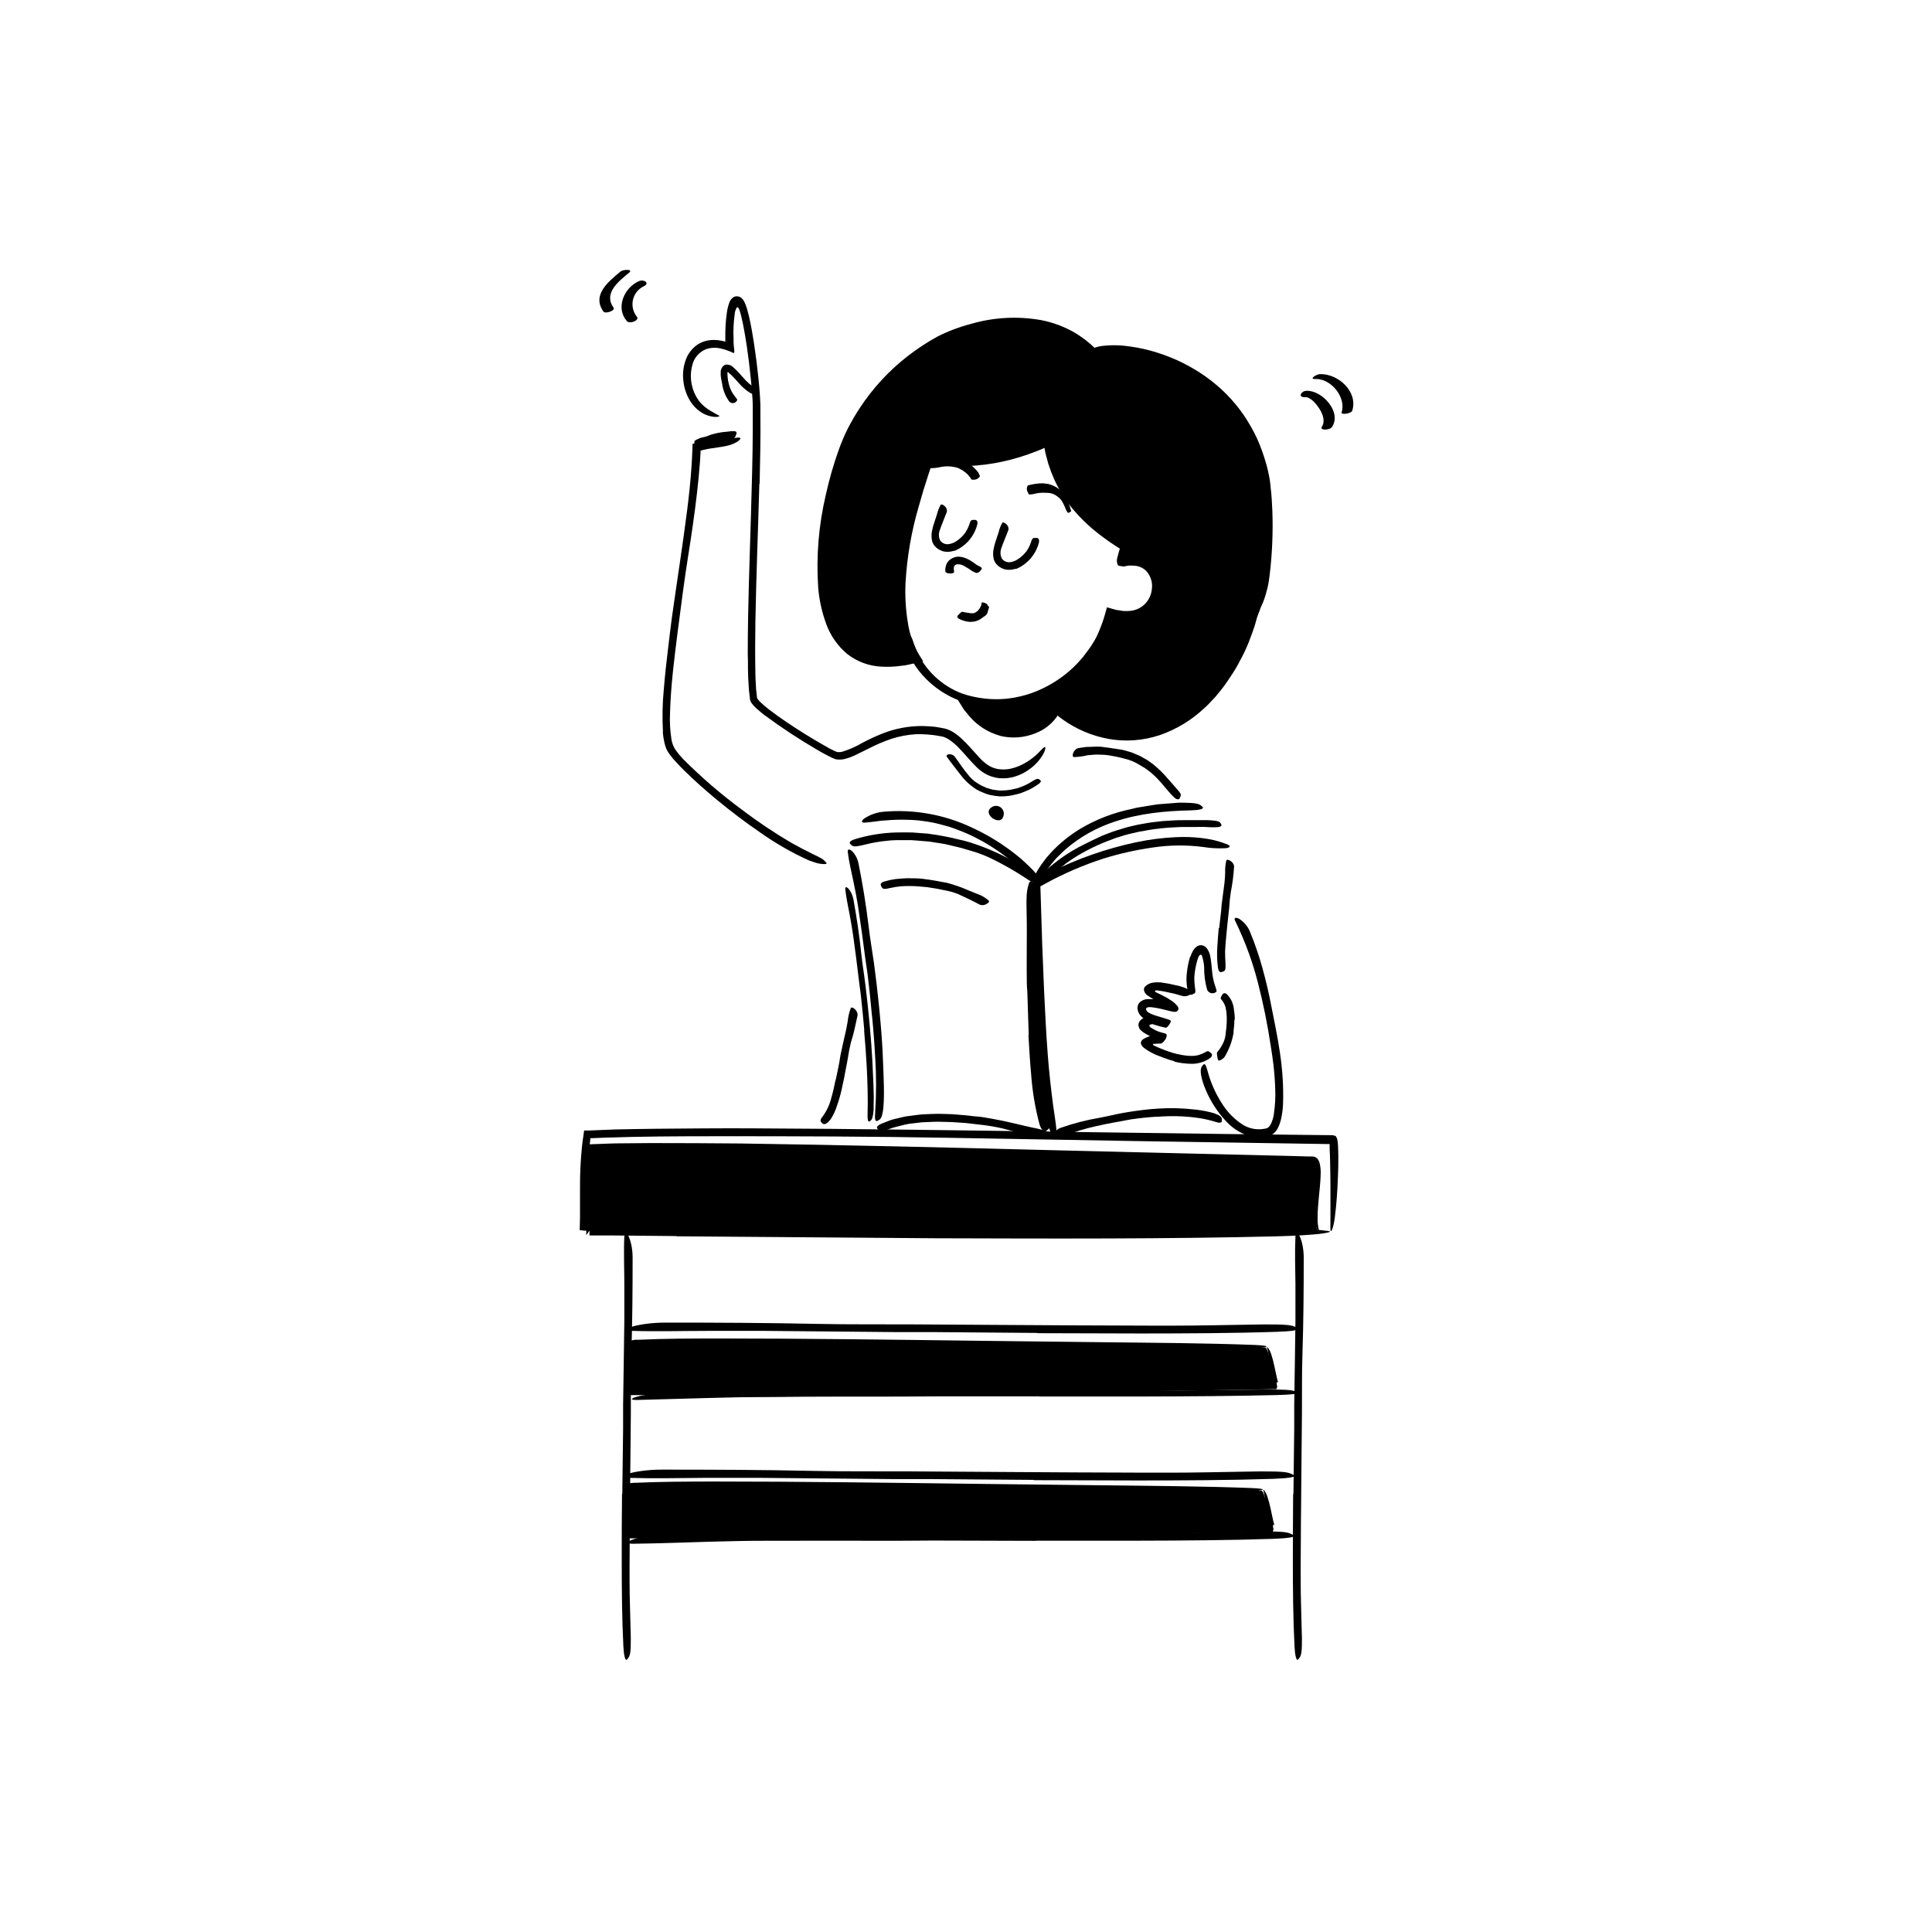
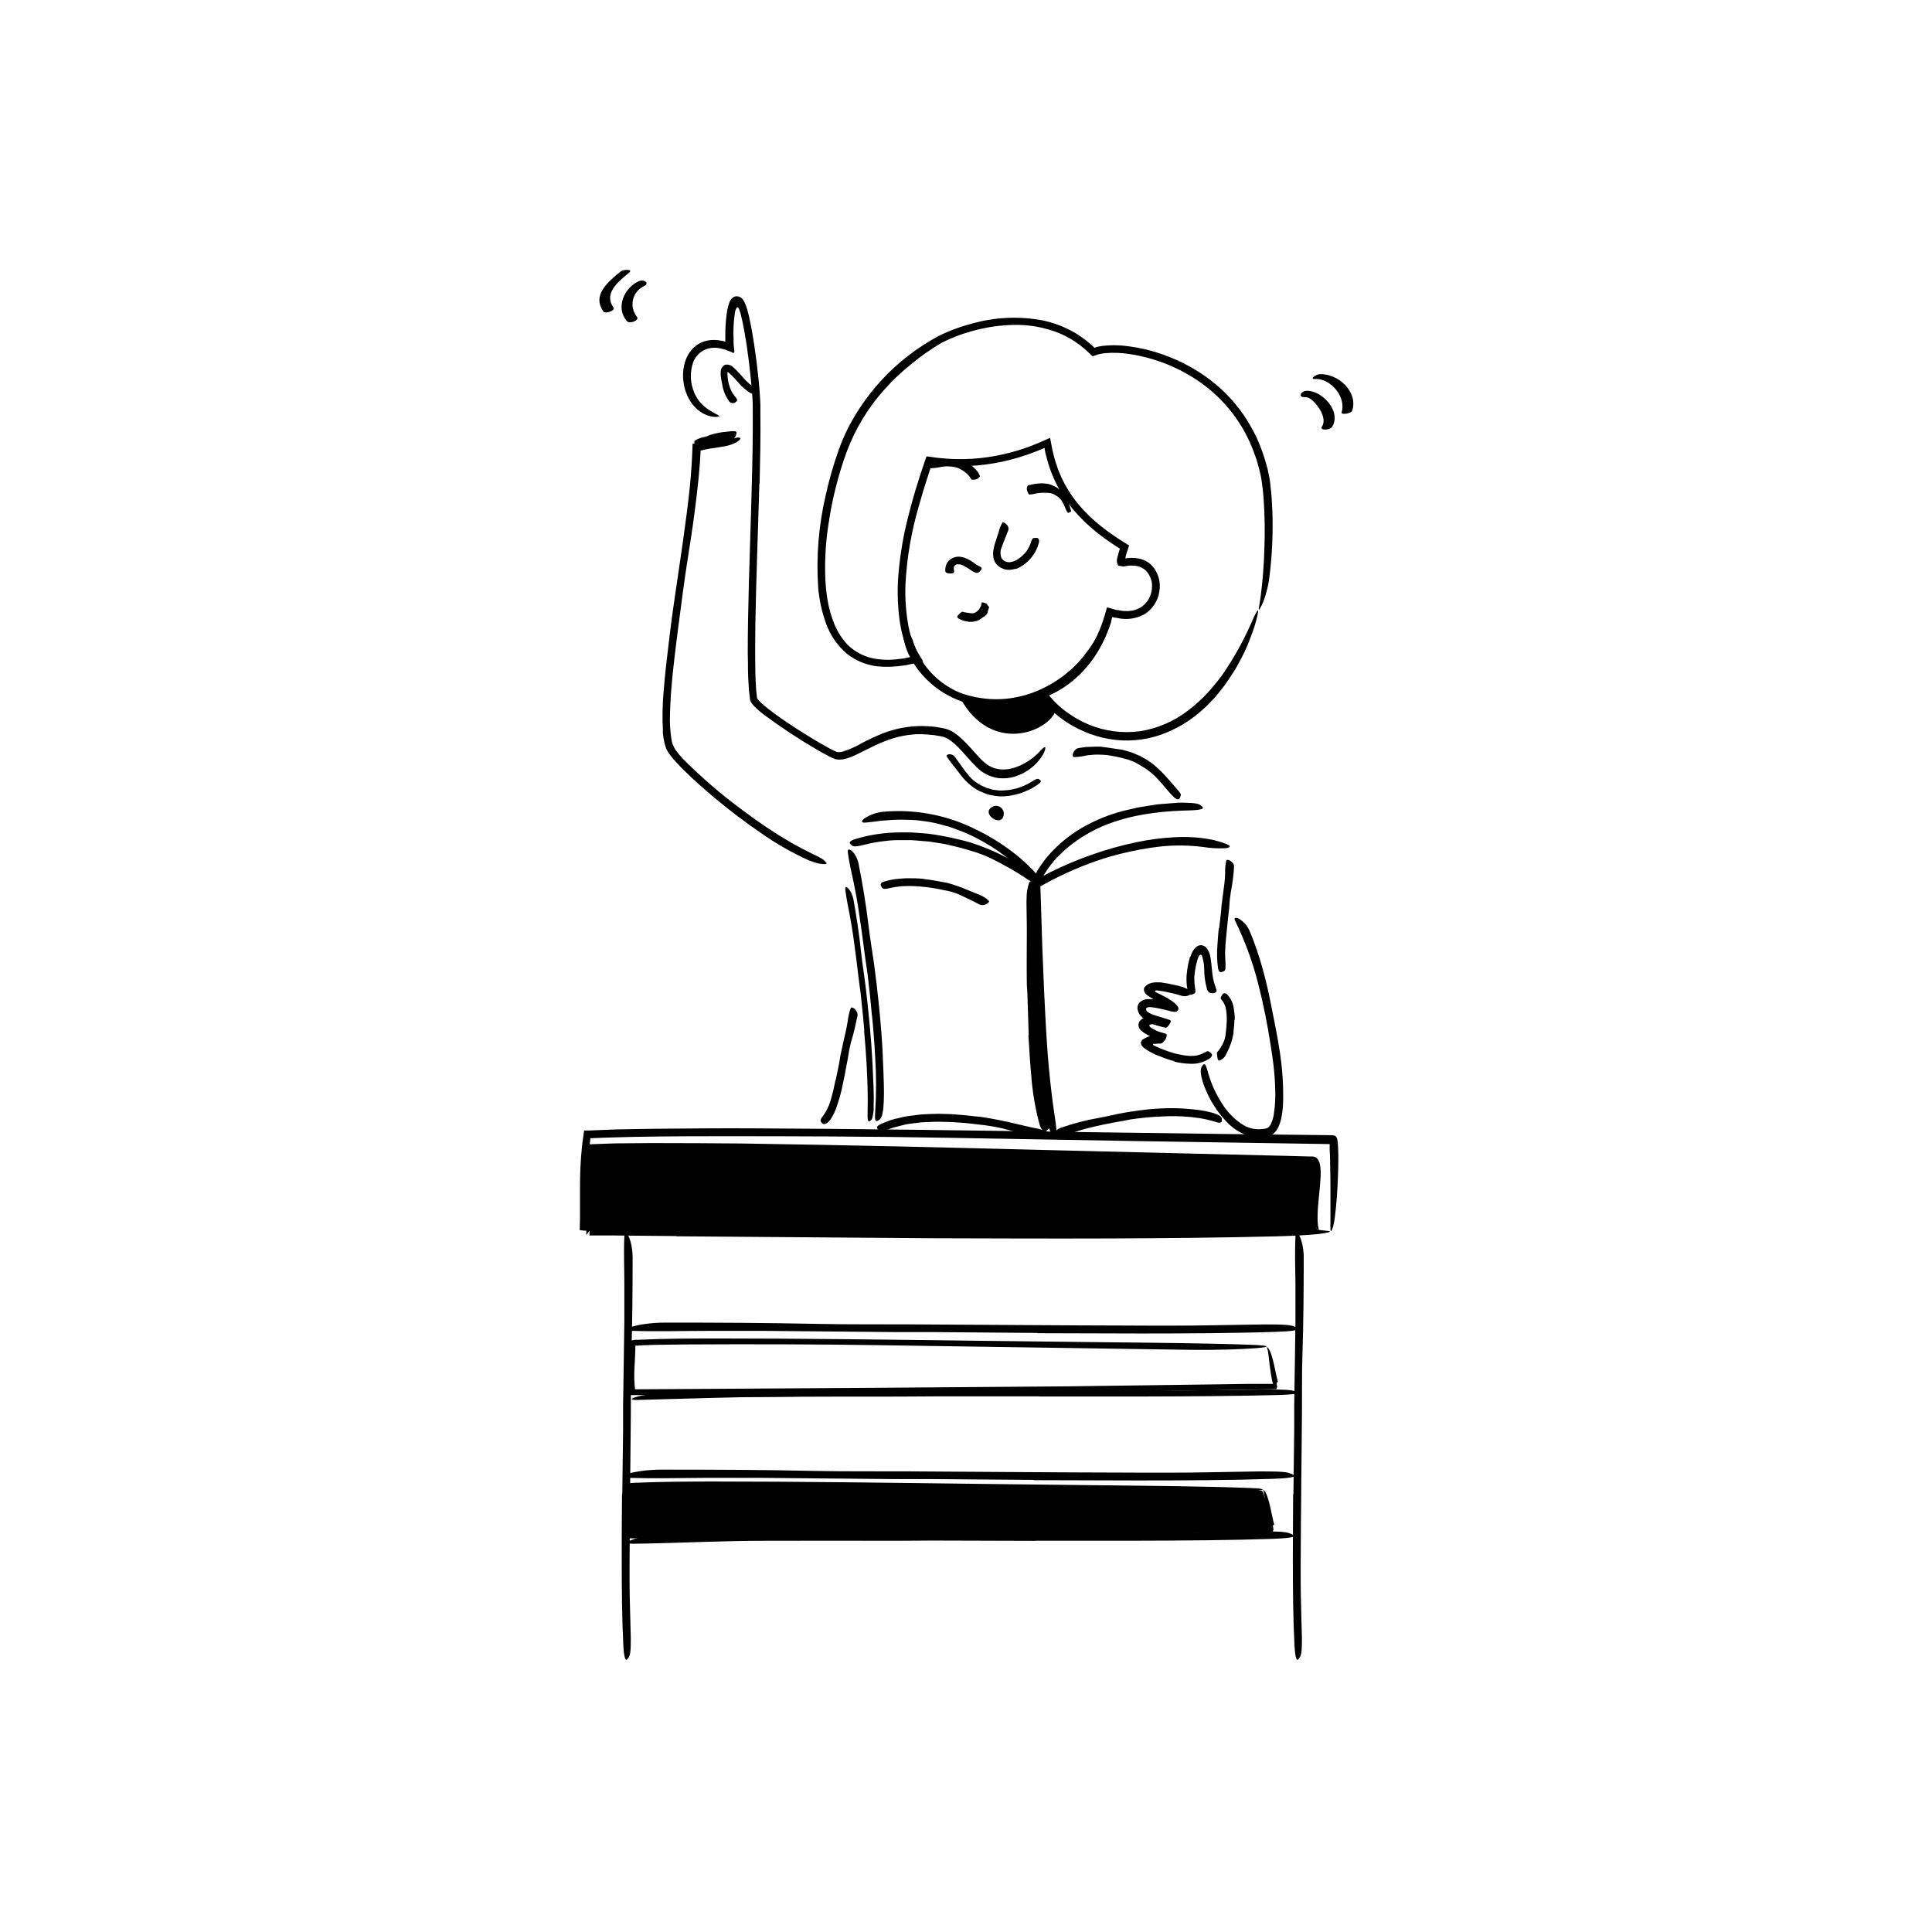
<svg xmlns="http://www.w3.org/2000/svg" width="520" height="520" viewBox="0 0 520 520" fill="none">
-   <path d="M339 164.43C321.38 209.97 290.67 199.92 281.19 186.91C281.03 186.7 294.01 183.42 298.95 165.18C314.54 170.24 315.54 147.87 302.01 151.52C301.48 151.67 302.92 147.36 302.92 147.36C293.29 141.55 284.31 133.81 281.92 119.36C272.033 124.096 260.951 125.755 250.11 124.12C245.3 138.2 240.65 154.81 243.7 169.38C244.284 172.309 245.41 175.104 247.02 177.62C209.63 187.76 220.62 131.52 229.02 115.48C234.191 105.513 242.156 97.27 251.94 91.76C258.72 87.9 280.31 80.54 294.35 94.61C301.05 91.61 332.69 96.32 340.12 126.5C342.47 136.09 341.34 158.25 339 164.43Z" fill="black" />
  <path d="M223 140.999C222.287 145.556 221.986 150.168 222.1 154.779C222.158 157.061 222.372 159.337 222.74 161.589C223.128 163.802 223.748 165.967 224.59 168.049C225.435 170.07 226.63 171.925 228.12 173.529C229.665 175.026 231.528 176.154 233.57 176.829L235.15 177.239C235.685 177.343 236.226 177.417 236.77 177.459C237.872 177.588 238.983 177.621 240.09 177.559C241.2 177.509 242.32 177.309 243.43 177.189L244.88 176.869L245.2 176.799L245.05 176.549L244.84 176.129L244.49 175.419C244.041 174.445 243.653 173.443 243.33 172.419C242.718 170.415 242.286 168.36 242.04 166.279C241.539 162.181 241.482 158.04 241.87 153.929C242.317 148.994 243.157 144.102 244.38 139.299C245.56 134.499 247 129.789 248.58 125.139L249.13 123.529L249.28 123.069L249.36 122.849H249.6L250.55 122.979L252.02 123.189L253.09 123.299C254.52 123.459 255.95 123.529 257.39 123.569C260.267 123.629 263.143 123.449 265.99 123.029C268.84 122.607 271.652 121.962 274.4 121.099C275.09 120.899 275.77 120.659 276.45 120.419C277.13 120.179 277.81 119.929 278.45 119.649L279.45 119.249L281.01 118.559L282.56 117.879C282.64 117.799 282.64 117.879 282.65 117.989L282.7 118.219L282.79 118.669L282.96 119.579L283.27 121.169C283.331 121.507 283.412 121.841 283.51 122.169C283.7 122.859 283.86 123.559 284.07 124.239L284.75 126.239L285.57 128.239C286.755 130.839 288.264 133.278 290.06 135.499C291.886 137.707 293.937 139.718 296.18 141.499C297.3 142.399 298.457 143.259 299.65 144.079L301.46 145.289L303.9 146.809C303.4 148.259 303.02 149.569 303 149.659C302.947 149.839 302.913 150.023 302.9 150.209C302.9 150.359 303.04 150.269 303.11 150.259L303.38 150.209C303.513 150.201 303.647 150.201 303.78 150.209C304.091 150.163 304.406 150.146 304.72 150.159C305.355 150.153 305.989 150.217 306.61 150.349C307.902 150.617 309.087 151.256 310.02 152.189C310.885 153.138 311.516 154.276 311.864 155.512C312.211 156.749 312.265 158.049 312.02 159.309C311.826 160.567 311.354 161.766 310.64 162.819C309.926 163.872 308.987 164.754 307.89 165.399C305.668 166.574 303.095 166.901 300.65 166.319L300.28 166.249H300.09H300L299.65 166.149L299.48 166.099C299.42 166.099 299.34 166.039 299.35 166.099L299.25 166.419L299 167.599C298.85 168.069 298.69 168.529 298.52 168.989C297.846 170.825 297.033 172.607 296.09 174.319C294.2 177.764 291.671 180.819 288.64 183.319C287.116 184.57 285.459 185.649 283.7 186.539L283.12 186.819L282.81 186.959L282.49 187.099C282.49 187.099 282.33 187.099 282.4 187.189L282.5 187.319C282.65 187.499 282.77 187.679 282.94 187.859C283.11 188.039 283.53 188.529 283.84 188.859C285.142 190.178 286.58 191.354 288.13 192.369C289.66 193.408 291.292 194.289 293 194.999C297.397 196.827 302.203 197.449 306.92 196.799C311.626 196.042 316.066 194.113 319.83 191.189C321.736 189.747 323.51 188.137 325.13 186.379C325.91 185.469 326.72 184.579 327.46 183.629C328.2 182.679 328.95 181.749 329.6 180.729C332.301 176.73 334.643 172.501 336.6 168.089C338.95 162.549 339.17 163.459 337.7 168.439C337.3 169.679 336.76 171.149 336.1 172.839C335.44 174.529 334.57 176.379 333.47 178.339C332.97 179.339 332.36 180.339 331.71 181.339C331.06 182.339 330.35 183.419 329.58 184.479C328.81 185.539 327.93 186.559 327.06 187.639C326.6 188.159 326.06 188.639 325.61 189.169C325.123 189.699 324.606 190.2 324.06 190.669C320.678 193.845 316.669 196.277 312.29 197.809C307.854 199.322 303.109 199.697 298.49 198.899C293.896 198.082 289.55 196.229 285.78 193.479C284.839 192.795 283.941 192.054 283.09 191.259C282.68 190.839 282.24 190.459 281.85 190.019L281.26 189.359C281.074 189.168 280.9 188.964 280.74 188.749C280.63 188.549 280.55 188.359 280.46 188.159L279.91 186.989L279.77 186.699V186.619C279.88 186.619 279.5 186.529 280.01 186.619V186.499C279.991 186.34 279.991 186.179 280.01 186.019C280.14 185.679 280.74 185.459 281.24 185.249L281.99 184.919L282.45 184.699C283.392 184.248 284.301 183.73 285.17 183.149C288.688 180.79 291.62 177.657 293.74 173.989C294.826 172.151 295.74 170.216 296.47 168.209C296.66 167.709 296.84 167.209 297 166.689L297.31 165.689L297.75 164.149L297.86 163.769L297.92 163.579V163.479H298.01L298.76 163.689L300.25 164.109L300.6 164.199H300.78L301.15 164.259C301.4 164.259 301.65 164.369 301.89 164.389C302.854 164.514 303.831 164.497 304.79 164.339C305.697 164.162 306.558 163.801 307.32 163.279C308.077 162.736 308.709 162.037 309.174 161.23C309.64 160.423 309.928 159.526 310.02 158.599C310.154 157.689 310.076 156.76 309.794 155.884C309.511 155.009 309.031 154.21 308.39 153.549C307.728 152.946 306.917 152.532 306.04 152.349C305.577 152.274 305.109 152.234 304.64 152.229C304.397 152.21 304.153 152.21 303.91 152.229C303.401 152.282 302.897 152.369 302.4 152.489L301.56 152.339C301.3 152.289 300.95 152.339 300.84 151.999C300.55 151.37 300.521 150.65 300.76 149.999C300.84 149.609 300.95 149.189 301.06 148.829L301.27 148.129L301.37 147.809L301.42 147.669L301.25 147.559L300.49 147.079L298.79 145.949C297.67 145.169 296.56 144.369 295.48 143.519C293.039 141.614 290.804 139.459 288.81 137.089C286.798 134.68 285.117 132.013 283.81 129.159L282.9 126.989L282.13 124.749C281.91 123.999 281.72 123.239 281.52 122.479C281.41 122.102 281.323 121.718 281.26 121.329L281.17 120.849V120.669C281.17 120.669 281.17 120.599 281.17 120.589H281.05L280.57 120.799L280.33 120.909L279.91 121.079L278.82 121.509C277.37 122.089 275.89 122.599 274.39 123.059C268.363 124.903 262.067 125.708 255.77 125.439C254.98 125.439 254.2 125.349 253.41 125.279L252.24 125.159L251.65 125.089L251.14 125.019C251.02 125.005 250.9 125.005 250.78 125.019L250.66 125.369L249.94 127.549C248.973 130.463 248.083 133.393 247.27 136.339C245.301 143.054 244.11 149.973 243.72 156.959C243.565 160.427 243.763 163.902 244.31 167.329C244.547 169.033 244.955 170.708 245.53 172.329C245.819 173.131 246.153 173.915 246.53 174.679L246.82 175.249C246.94 175.469 247.14 175.849 247.32 176.139C247.69 176.759 248.09 177.389 248.47 177.989C247.88 178.149 247.21 178.279 246.59 178.429L244.9 178.809C244.49 178.889 244.1 178.999 243.69 179.059L242.45 179.219C240.794 179.449 239.12 179.523 237.45 179.439C234.027 179.325 230.729 178.128 228.03 176.019C225.431 173.84 223.463 171.006 222.33 167.809C221.2 164.704 220.491 161.462 220.22 158.169C219.65 149.78 220.341 141.353 222.27 133.169C223.171 129.077 224.33 125.046 225.74 121.099C226.446 119.11 227.274 117.166 228.22 115.279C229.185 113.409 230.246 111.59 231.4 109.829C234.91 104.483 239.279 99.753 244.33 95.829C246.857 93.875 249.531 92.119 252.33 90.579C255.202 89.132 258.219 87.992 261.33 87.179C267.501 85.381 274.005 85.038 280.33 86.179C283.498 86.805 286.54 87.954 289.33 89.579C290.703 90.407 292.007 91.344 293.23 92.379C293.54 92.629 293.83 92.909 294.12 93.179L294.42 93.459L294.54 93.579C294.54 93.579 294.62 93.669 294.67 93.579L294.98 93.469L295.53 93.319C295.94 93.209 296.34 93.169 296.75 93.099C299.219 92.822 301.715 92.876 304.17 93.259C306.601 93.594 308.999 94.133 311.34 94.869C316.012 96.317 320.429 98.487 324.43 101.299C326.421 102.712 328.29 104.287 330.02 106.009C331.736 107.751 333.301 109.634 334.7 111.639C336.077 113.663 337.291 115.793 338.33 118.009C339.33 120.244 340.159 122.55 340.81 124.909C341.13 125.909 341.33 127.009 341.56 128.069C341.79 129.129 341.91 130.179 342 131.239C342.26 133.359 342.37 135.479 342.46 137.629C342.656 143.262 342.422 148.902 341.76 154.499C341.516 157.017 340.941 159.492 340.05 161.859C339.78 162.572 339.446 163.258 339.05 163.909C338.83 164.229 338.77 164.079 338.84 163.519C338.91 162.959 339.12 161.979 339.31 160.579C339.865 156.266 340.199 151.927 340.31 147.579C340.478 143.299 340.422 139.013 340.14 134.739C340.001 132.605 339.754 130.479 339.4 128.369C339.18 127.369 338.97 126.369 338.65 125.289L338.21 123.749L337.67 122.239C334.807 114.044 329.329 107.016 322.08 102.239C318.449 99.829 314.483 97.966 310.31 96.709C308.222 96.074 306.09 95.596 303.93 95.279C301.813 94.949 299.665 94.872 297.53 95.049C297.029 95.093 296.531 95.17 296.04 95.279L295.69 95.369H295.6C295.537 95.38 295.477 95.4 295.42 95.429L295.02 95.569L294.23 95.859C294.16 95.859 294.09 95.939 294.04 95.859L293.88 95.709L293.57 95.419C292.57 94.479 292.42 94.329 291.96 93.929L290.72 92.929C289.013 91.627 287.148 90.546 285.17 89.709C281.14 88.07 276.808 87.303 272.46 87.459C269.189 87.549 265.939 88.005 262.77 88.819C259.592 89.6 256.51 90.73 253.58 92.189C250.648 93.883 247.867 95.827 245.27 97.999C242.681 100.05 240.276 102.322 238.08 104.789C233.659 109.713 230.2 115.422 227.88 121.619C225.599 127.897 223.964 134.39 223 140.999Z" fill="black" />
  <path d="M277.32 188.85C273.706 189.991 269.911 190.445 266.13 190.19C264.752 190.125 263.382 189.955 262.03 189.68C257.263 188.671 252.886 186.314 249.42 182.89C247.885 181.391 246.562 179.688 245.49 177.83C244.032 175.462 243.177 172.774 243 170C243 169.15 243.52 169.23 244.15 169.85C244.517 170.222 244.828 170.646 245.07 171.11C245.42 171.666 245.683 172.273 245.85 172.91C247.415 177.795 250.656 181.971 255 184.7C256.33 185.556 257.756 186.251 259.25 186.77C260.777 187.266 262.342 187.633 263.93 187.87C267.44 188.413 271.023 188.274 274.48 187.46C276.622 186.978 278.699 186.246 280.67 185.28C283.688 183.838 286.462 181.931 288.89 179.63C289.816 178.747 290.688 177.808 291.5 176.82C291.9 176.32 292.27 175.82 292.65 175.29C293.046 174.794 293.413 174.277 293.75 173.74C294.06 173.27 294.35 172.8 294.67 172.33C295.79 170.56 296.23 170.05 296.97 169.96C297.135 169.926 297.302 169.906 297.47 169.9C297.96 169.9 297.81 170.9 297.07 172.3C294.717 176.708 291.447 180.561 287.48 183.6C284.451 185.941 281.037 187.735 277.39 188.9L277.32 188.85Z" fill="black" />
  <path d="M280.15 186.46C272.07 191.96 258.47 187.92 258.47 187.92C266.74 203.04 281.99 197.17 284.22 191.19L280.15 186.46Z" fill="black" />
-   <path d="M269.06 198C265.905 197.11 263.084 195.308 260.95 192.82L259.83 191.46L259.55 191.13L259.41 190.95L259.23 190.65L258.48 189.46C257.89 188.46 257.24 187.46 256.74 186.57L258.96 187.21C259.66 187.39 260.35 187.58 261.02 187.73L261.67 187.87C261.87 187.92 262.06 187.96 262.26 187.99L263.44 188.21C265.021 188.476 266.618 188.643 268.22 188.71C269.938 188.774 271.657 188.657 273.35 188.36C275.472 187.944 277.519 187.209 279.42 186.18C280.02 185.89 280.2 186.27 279.89 186.91C279.678 187.325 279.401 187.703 279.07 188.03C278.591 188.444 278.052 188.781 277.47 189.03C275.225 189.851 272.86 190.297 270.47 190.35C268.122 190.402 265.776 190.204 263.47 189.76C262.64 189.6 261.81 189.44 260.97 189.26L260.18 189.06L260.23 189.13L260.32 189.27L260.49 189.55L260.66 189.83L260.75 189.97V190.06L260.88 190.21C262.575 192.68 264.922 194.633 267.66 195.85C269.355 196.551 271.177 196.891 273.01 196.85C274.408 196.836 275.798 196.631 277.14 196.24C278.465 195.819 279.717 195.195 280.85 194.39C281.07 194.23 281.29 194.08 281.5 193.91L282.06 193.35C282.442 192.997 282.778 192.597 283.06 192.16C283.213 191.959 283.334 191.737 283.42 191.5C283.42 191.39 283.56 191.28 283.52 191.18L283.39 191.05L283.33 190.99L283.2 190.85L282.64 190.24L281.64 189.18C280.44 187.82 280.14 187.32 280.21 186.74C280.198 186.613 280.198 186.486 280.21 186.36C280.35 186.01 281.04 186.36 281.98 187.36C282.68 188.06 283.37 188.78 284.06 189.52L284.67 190.18L285.15 190.72L285.4 190.99C285.4 191.09 285.3 191.2 285.25 191.31L284.68 192.5C284.553 192.764 284.395 193.013 284.21 193.24C282.829 195.056 280.974 196.457 278.85 197.29C275.753 198.59 272.317 198.85 269.06 198.03V198Z" fill="black" />
  <path d="M204.38 130.179C204.04 142.649 203.53 155.099 203.31 167.539C203.24 172.079 203.23 176.619 203.31 181.119C203.31 182.119 203.38 183.119 203.43 184.119L203.51 185.599L203.67 187.029L203.75 187.749C203.754 187.858 203.793 187.963 203.86 188.049C204.099 188.394 204.374 188.712 204.68 188.999C205.35 189.649 206.11 190.269 206.87 190.879C209.98 193.289 213.33 195.479 216.7 197.589C218.39 198.639 220.1 199.669 221.83 200.639C222.69 201.129 223.56 201.639 224.43 202.029C224.65 202.139 224.86 202.229 225.07 202.319L225.36 202.429C225.42 202.441 225.481 202.441 225.54 202.429H226.13C226.344 202.413 226.555 202.372 226.76 202.309C228.6 201.737 230.368 200.955 232.03 199.979C233.827 199.026 235.673 198.168 237.56 197.409C240.969 196.073 244.599 195.395 248.26 195.409C249.17 195.409 250.09 195.509 251 195.559C251.91 195.609 252.8 195.829 253.7 195.969C254.659 196.126 255.579 196.465 256.41 196.969C257.208 197.457 257.955 198.023 258.64 198.659C260.39 200.229 261.85 202.019 263.37 203.659C264.081 204.466 264.879 205.19 265.75 205.819C266.585 206.396 267.532 206.792 268.53 206.979C269.547 207.144 270.583 207.144 271.6 206.979C272.633 206.78 273.64 206.461 274.6 206.029C276.563 205.128 278.335 203.858 279.82 202.289C280.28 201.799 280.6 201.449 280.82 201.289C281.04 201.129 281.22 201.019 281.3 201.089C281.38 201.159 281.37 201.379 281.3 201.719C281.174 202.194 280.982 202.648 280.73 203.069C279.843 204.581 278.655 205.895 277.24 206.929C276.279 207.655 275.223 208.244 274.1 208.679C272.796 209.216 271.4 209.491 269.99 209.489C269.319 209.493 268.649 209.433 267.99 209.309C267.32 209.169 266.666 208.958 266.04 208.679C264.825 208.135 263.723 207.369 262.79 206.419C261.03 204.679 259.62 202.869 258.06 201.289C257.329 200.52 256.526 199.823 255.66 199.209C255.27 198.925 254.847 198.69 254.4 198.509C254.199 198.411 253.988 198.334 253.77 198.279C253.524 198.211 253.273 198.161 253.02 198.129C251.94 197.917 250.848 197.773 249.75 197.699C249.2 197.699 248.66 197.599 248.11 197.619H246.46C244.262 197.76 242.09 198.166 239.99 198.829C237.859 199.552 235.786 200.438 233.79 201.479L230.7 202.999C229.578 203.591 228.385 204.038 227.15 204.329C226.385 204.486 225.596 204.486 224.83 204.329C224.221 204.104 223.629 203.833 223.06 203.519C222 202.999 221 202.429 220 201.839C215.06 198.965 210.283 195.82 205.69 192.419C205.11 191.969 204.54 191.509 203.98 191.009C203.375 190.502 202.825 189.933 202.34 189.309C202.181 189.095 202.053 188.859 201.96 188.609C201.96 188.469 201.86 188.329 201.83 188.189V187.889L201.7 186.789L201.57 185.679L201.51 184.589L201.38 182.419L201.32 180.259C201.32 178.819 201.32 177.379 201.26 175.949C201.26 163.359 201.77 150.819 202.13 138.269C202.36 130.549 202.59 122.819 202.61 115.119C202.61 113.659 202.61 112.199 202.61 110.739C202.61 109.279 202.61 107.839 202.46 106.389C202.26 103.489 201.96 100.579 201.61 97.679C201.26 94.779 200.84 91.899 200.32 89.049C200.07 87.619 199.78 86.199 199.43 84.809L199.23 84.089C199.17 83.889 199.11 83.689 199.04 83.499C198.974 83.304 198.887 83.116 198.78 82.939C198.733 82.851 198.664 82.775 198.58 82.719C198.533 82.696 198.48 82.689 198.43 82.7C198.379 82.711 198.333 82.739 198.3 82.779C197.971 83.322 197.779 83.936 197.74 84.569C197.59 85.619 197.5 86.749 197.44 87.839C197.38 88.929 197.38 90.049 197.44 91.149V92.079C197.44 92.499 197.49 92.919 197.53 93.349C197.53 94.079 198.06 95.579 196.89 94.759L195.71 94.299C195.328 94.153 194.937 94.029 194.54 93.929C194.041 93.795 193.533 93.695 193.02 93.629C191.998 93.527 190.967 93.654 190 93.999C189.086 94.366 188.275 94.949 187.636 95.698C186.997 96.447 186.549 97.339 186.33 98.299C185.86 100.044 185.819 101.876 186.21 103.639C186.502 105.025 187.062 106.34 187.86 107.509C188.389 108.292 189.036 108.987 189.78 109.569C190.99 110.569 191.85 110.849 192.52 111.329C192.863 111.484 193.196 111.658 193.52 111.849C193.68 111.989 193.62 112.079 193.34 112.149C192.841 112.238 192.329 112.238 191.83 112.149C191.419 112.095 191.013 112.001 190.62 111.869C190.126 111.709 189.648 111.505 189.19 111.259C188.042 110.607 187.044 109.722 186.26 108.659C185.603 107.776 185.078 106.803 184.7 105.769C184.307 104.744 184.052 103.671 183.94 102.579C183.641 100.326 183.987 98.033 184.94 95.969C185.478 94.881 186.241 93.919 187.18 93.149C188.156 92.371 189.311 91.849 190.54 91.629C191.724 91.432 192.935 91.456 194.11 91.699C194.398 91.74 194.682 91.804 194.96 91.889L195.14 91.939C195.14 91.939 195.2 91.939 195.22 91.939V91.849V91.609V90.799C195.22 89.729 195.22 88.649 195.29 87.579C195.36 86.509 195.45 85.419 195.61 84.329C195.733 83.347 195.964 82.381 196.3 81.449C196.509 80.792 196.959 80.238 197.56 79.899C197.702 79.841 197.849 79.798 198 79.769C198.171 79.729 198.349 79.729 198.52 79.769C198.808 79.784 199.087 79.873 199.33 80.029C199.598 80.213 199.832 80.444 200.02 80.709C200.267 81.078 200.472 81.474 200.63 81.889C200.81 82.339 200.97 82.829 201.12 83.329L201.42 84.469C201.56 84.999 201.68 85.469 201.79 86.049C202.25 88.159 202.61 90.259 202.93 92.359C203.41 95.486 203.81 98.626 204.13 101.779C204.29 103.349 204.43 104.929 204.54 106.529C204.593 107.323 204.633 108.123 204.66 108.929V111.309C204.74 117.649 204.59 123.939 204.45 130.239L204.38 130.179Z" fill="black" />
  <path d="M196.63 100.77L196.15 100.33C196.15 100.33 196.15 100.27 196.08 100.23C196.063 100.207 196.042 100.188 196.016 100.176C195.991 100.163 195.963 100.156 195.935 100.156C195.907 100.156 195.879 100.163 195.854 100.176C195.829 100.188 195.807 100.207 195.79 100.23C195.779 100.272 195.779 100.317 195.79 100.36V100.66C195.816 101.926 196.049 103.179 196.48 104.37C196.674 104.913 196.929 105.433 197.24 105.92C197.63 106.52 198.14 107.07 198.41 107.52C198.47 107.63 198.3 108.1 197.83 108.35C197.585 108.48 197.304 108.527 197.03 108.484C196.756 108.44 196.503 108.309 196.31 108.11C195.286 106.724 194.623 105.105 194.38 103.4C194.3 102.9 194.19 102.4 194.09 101.89C194.09 101.63 194 101.37 193.98 101.1C193.97 100.96 193.97 100.819 193.98 100.68C193.97 100.513 193.97 100.346 193.98 100.18C193.967 99.77 194.07 99.365 194.277 99.011C194.484 98.658 194.787 98.369 195.15 98.18C195.539 98.099 195.942 98.117 196.322 98.23C196.702 98.343 197.049 98.549 197.33 98.83C197.852 99.279 198.347 99.76 198.81 100.27C199.5 101.01 200.12 101.79 200.81 102.49C201.343 103.014 201.911 103.502 202.51 103.95L202.89 104.22C203.33 104.58 203.34 104.71 203.19 105.22L203.11 105.57C203.04 105.96 202.54 106.09 202.04 105.83C200.792 105.074 199.68 104.114 198.75 102.99C198.04 102.22 197.36 101.42 196.66 100.77H196.63Z" fill="black" />
  <path d="M307.89 206.59C307.22 206.15 306.52 205.76 305.82 205.37C305.12 204.98 304.36 204.68 303.59 204.44C303.02 204.27 302.44 204.16 301.87 203.98C300.87 203.73 299.81 203.53 298.77 203.35C297.73 203.17 296.64 203.11 295.57 203.1C294.5 203.09 293.66 203.19 292.71 203.28C291.52 203.567 290.304 203.732 289.08 203.77C288.29 203.77 288.87 201.57 290.35 201.33L292.3 201.05C292.96 201.05 293.62 201 294.3 200.98C294.966 200.944 295.634 200.944 296.3 200.98C296.96 201.05 297.62 201.14 298.3 201.24C298.98 201.34 299.89 201.48 300.69 201.6L301.91 201.78C302.31 201.85 302.7 201.98 303.1 202.08L304.39 202.46C304.82 202.58 305.22 202.8 305.64 202.96L306.88 203.49L308.05 204.15L308.77 204.56C309 204.71 309.22 204.88 309.45 205.04C309.89 205.37 310.36 205.65 310.77 206.04C312.035 207.103 313.209 208.271 314.28 209.53C315.1 210.48 315.96 211.4 316.74 212.34L317.27 212.94C317.88 213.7 317.93 213.94 317.68 214.49C317.62 214.62 317.57 214.76 317.5 214.88C317.29 215.28 316.69 215.22 316.07 214.66C314.36 213.04 313.13 211.25 311.6 209.66C310.494 208.494 309.26 207.457 307.92 206.57L307.89 206.59Z" fill="black" />
  <path d="M178.44 197C178.217 193.2 178.291 189.388 178.66 185.6C178.96 181.85 179.37 178.13 179.83 174.41C180.16 171.7 180.46 168.99 180.83 166.29C182.16 156.77 183.67 147.29 184.89 137.78C185.43 133.57 185.89 129.31 186.15 125.12C186.23 123.77 186.31 122.42 186.35 121.12L186.41 119.52C186.41 119.52 186.41 119.44 186.41 119.42H186.5H186.69L187.07 119.31L187.84 119.09L188.43 118.93L188.94 118.8C189.28 118.71 189.63 118.64 189.94 118.56C191.318 118.29 192.717 118.143 194.12 118.12C195.438 118.119 196.755 118.025 198.06 117.84C199.65 117.56 199.63 118.13 198.32 118.97C197.39 119.502 196.375 119.871 195.32 120.06C194.05 120.33 192.7 120.48 191.26 120.71C190.62 120.81 189.98 120.93 189.34 121.09L188.57 121.28V121.44L188.51 122.49L188.38 124.58C188.167 127.373 187.897 130.153 187.57 132.92C186.93 138.46 186.12 143.98 185.24 149.5C184.18 156.11 183.32 163.01 182.43 169.78C181.49 177.22 180.52 184.69 180.33 192.14C180.234 194.403 180.362 196.671 180.71 198.91C180.854 199.95 181.23 200.944 181.81 201.82C182.16 202.26 182.48 202.71 182.81 203.13L183.96 204.4C188.884 209.324 194.173 213.87 199.78 218C204.021 221.223 208.453 224.188 213.05 226.88L216.11 228.53C217.11 229 217.87 229.41 218.53 229.76C219.19 230.11 219.74 230.31 220.18 230.55C220.4 230.66 220.59 230.78 220.77 230.88C220.95 230.98 221.1 231.05 221.24 231.14C221.491 231.291 221.72 231.476 221.92 231.69C222.107 231.86 222.281 232.044 222.44 232.24C222.6 232.51 222.24 232.62 221.39 232.55C220.851 232.523 220.317 232.433 219.8 232.28C219.19 232.09 218.48 231.86 217.7 231.57C213.174 229.522 208.851 227.051 204.79 224.19C200.64 221.36 196.59 218.28 192.66 215.03C189.75 212.6 186.9 210.09 184.17 207.4C183.5 206.72 182.81 206.05 182.17 205.32L181.17 204.23L180.23 203.03C179.88 202.571 179.581 202.074 179.34 201.55C179.147 201.04 178.983 200.519 178.85 199.99C178.623 199.002 178.466 197.999 178.38 196.99L178.44 197Z" fill="black" />
  <path d="M278.58 258.859L278 240.109L277.9 237.439L279.53 236.439L280.6 235.849C281.32 235.459 282.04 235.079 282.77 234.719C290.042 231.105 297.739 228.417 305.68 226.719C309.213 225.967 312.802 225.502 316.41 225.329C318.725 225.208 321.047 225.281 323.35 225.549C324.509 225.687 325.661 225.884 326.8 226.139C327.931 226.42 329.043 226.77 330.13 227.189C331.49 227.719 331.08 228.189 329.78 228.299C327.797 228.401 325.809 228.29 323.85 227.969C319.379 227.39 314.85 227.43 310.39 228.089C305.85 228.727 301.369 229.73 296.99 231.089C291.604 232.829 286.394 235.072 281.43 237.789L280.02 238.559L280.53 254.639C280.69 258.513 280.847 262.383 281 266.249C281.28 272.109 281.55 277.989 282 283.789C282.34 288.299 282.83 292.709 283.4 297.129L283.82 300.019C284.34 303.639 284.49 304.699 284.17 305.589C284.128 305.803 284.071 306.013 284 306.219C283.88 306.489 283.57 306.319 283.16 305.649C282.694 304.699 282.357 303.69 282.16 302.649C281.385 298.597 280.818 294.509 280.46 290.399C280.05 286.239 279.75 282.019 279.46 277.779C279.06 271.499 278.79 265.179 278.46 258.869L278.58 258.859Z" fill="black" />
  <path d="M311.28 300.56C308.95 300.7 306.61 300.95 304.28 301.3C303.43 301.43 302.59 301.64 301.74 301.78C298.74 302.29 295.74 302.9 292.8 303.64C291.49 303.97 290.19 304.38 288.92 304.81C287.313 305.444 285.67 305.985 284 306.43C282.95 306.67 283.51 304.25 285.44 303.57C288.826 302.382 292.304 301.479 295.84 300.87C297.97 300.5 300.13 299.92 302.31 299.54C304.697 299.12 307.1 298.786 309.52 298.54C311.01 298.4 312.52 298.33 314 298.28C316.274 298.228 318.548 298.321 320.81 298.56C322.573 298.687 324.321 298.978 326.03 299.43C326.416 299.513 326.794 299.63 327.16 299.78C327.5 299.92 327.79 300.04 328.02 300.16C328.207 300.27 328.381 300.401 328.54 300.55C328.654 300.654 328.742 300.783 328.797 300.927C328.853 301.071 328.874 301.226 328.86 301.38C328.875 301.522 328.875 301.667 328.86 301.81C328.74 302.24 328.06 302.29 327.17 301.95C325.767 301.524 324.337 301.19 322.89 300.95C321.376 300.715 319.85 300.558 318.32 300.48C315.987 300.367 313.649 300.404 311.32 300.59L311.28 300.56Z" fill="black" />
  <path d="M249.79 224.389C252.572 224.743 255.331 225.264 258.05 225.949C259.063 226.154 260.064 226.411 261.05 226.719C264.483 227.789 267.81 229.172 270.99 230.849C272.41 231.569 273.82 232.329 275.2 233.099C277.018 234.034 278.7 235.211 280.2 236.599C280.67 237.089 280.2 237.419 279.47 237.499C278.513 237.586 277.555 237.339 276.76 236.799C273.444 234.573 269.971 232.587 266.37 230.859C265.255 230.343 264.113 229.886 262.95 229.489C261.77 229.089 260.55 228.799 259.37 228.419C258.19 228.039 256.72 227.779 255.37 227.419C254.02 227.059 252.68 226.949 251.37 226.709L250.12 226.509L248.86 226.409L246.34 226.199L245.34 226.129H242.47C241.194 226.099 239.918 226.159 238.65 226.309C236.701 226.495 234.768 226.829 232.87 227.309C232.46 227.399 232.05 227.519 231.63 227.599C230.06 227.919 229.53 227.869 229.07 227.369C228.956 227.27 228.853 227.159 228.76 227.039C228.51 226.629 229.08 226.159 230.25 225.819C233.823 224.748 237.522 224.156 241.25 224.059C242.67 224.059 244.09 224.009 245.51 224.059L249.76 224.379L249.79 224.389Z" fill="black" />
  <path d="M248.7 236.6C249.47 236.68 250.24 236.77 251.01 236.92C251.78 237.07 252.55 237.15 253.31 237.33C253.87 237.45 254.44 237.51 254.99 237.64C256.929 238.169 258.827 238.838 260.67 239.64L263.12 240.64C264.231 241.017 265.252 241.62 266.12 242.41C266.4 242.71 265.97 243.08 265.43 243.35C265.171 243.502 264.88 243.593 264.581 243.617C264.281 243.642 263.98 243.598 263.7 243.49C261.87 242.49 259.91 241.57 257.89 240.65C256.632 240.151 255.325 239.789 253.99 239.57C252.53 239.23 251.05 239 249.56 238.79C248.64 238.71 247.72 238.59 246.79 238.54C245.385 238.455 243.975 238.455 242.57 238.54C241.496 238.634 240.43 238.805 239.38 239.05C239.15 239.05 238.92 239.17 238.69 239.2C237.82 239.33 237.52 239.2 237.25 238.68C237.185 238.557 237.128 238.43 237.08 238.3C236.93 237.88 237.25 237.48 237.89 237.3C238.87 236.994 239.874 236.767 240.89 236.62C241.89 236.51 242.97 236.43 244.02 236.38C245.59 236.38 247.17 236.38 248.74 236.57L248.7 236.6Z" fill="black" />
  <path d="M234.68 273.31C234.35 269.58 233.96 265.84 233.5 262.12L232.91 258.05C232.3 253.26 231.64 248.47 230.91 243.7C230.58 241.58 230.16 239.46 229.73 237.38C229.18 234.7 228.5 232.04 228.18 229.32C227.97 227.63 230.44 229.32 231.07 232.42C232.19 237.92 233.07 243.42 233.76 249.06C234.14 252.42 234.76 255.88 235.24 259.3C235.747 263.067 236.19 266.843 236.57 270.63C236.81 272.96 237.01 275.29 237.2 277.63C237.48 281.16 237.66 284.72 237.77 288.25C237.86 290.99 237.99 293.68 237.87 296.43L237.75 298.24C237.48 300.51 237.09 301.24 236.44 301.53C236.299 301.618 236.148 301.689 235.99 301.74C235.5 301.8 235.42 300.87 235.56 299.32C235.875 294.422 235.875 289.508 235.56 284.61C235.36 280.86 235.08 277.09 234.7 273.33L234.68 273.31Z" fill="black" />
  <path d="M232.63 277.359C232.35 274.139 232.04 270.929 231.68 267.709L231.22 264.199C230.73 260.069 230.22 255.939 229.63 251.819C229.37 249.989 229.04 248.169 228.72 246.359C228.29 244.049 227.77 241.739 227.51 239.359C227.36 237.899 229.22 239.449 229.71 242.129C230.57 246.879 231.28 251.639 231.79 256.479C232.09 259.369 232.6 262.359 232.95 265.309C233.35 268.549 233.7 271.809 234 275.059C234.2 277.059 234.34 279.059 234.51 281.059C234.74 284.059 234.89 287.159 235.01 290.189C235.09 291.369 235.09 292.539 235.14 293.699C235.19 294.859 235.2 296.029 235.14 297.209C235.14 297.719 235.14 298.209 235.14 298.749C234.95 300.689 234.76 301.299 234.29 301.639C234.194 301.727 234.086 301.801 233.97 301.859C233.62 301.989 233.45 301.179 233.51 299.809C233.63 295.739 233.51 291.409 233.28 287.049C233.18 285.439 233.07 283.809 232.97 282.189L232.57 277.319L232.63 277.359Z" fill="black" />
  <path d="M328.14 249.81L328.67 245.21C328.73 244.65 328.73 244.08 328.8 243.53C329.053 241.53 329.31 239.56 329.57 237.62C329.67 236.75 329.72 235.86 329.75 234.99C329.709 233.865 329.81 232.739 330.05 231.64C330.24 230.95 332.23 232 332.15 233.29C332.014 235.584 331.72 237.866 331.27 240.12C331.056 241.511 330.912 242.913 330.84 244.32L330.34 248.95L330.06 251.8C329.93 253.24 329.78 254.68 329.73 256.12C329.73 257.23 329.79 258.33 329.85 259.42C329.85 259.66 329.85 259.9 329.85 260.14C329.85 261.04 329.73 261.31 329.15 261.51C329.02 261.51 328.89 261.61 328.76 261.64C328.32 261.73 327.96 261.36 327.84 260.64C327.552 258.586 327.495 256.506 327.67 254.44C327.75 252.89 327.9 251.33 328.03 249.78L328.14 249.81Z" fill="black" />
  <path d="M254.47 299.829L256.33 299.89L258.17 300.04C259.41 300.13 260.64 300.24 261.86 300.41C262.75 300.52 263.65 300.54 264.54 300.69C267.67 301.18 270.76 301.829 273.83 302.559C275.18 302.909 276.56 303.18 277.91 303.5C279.678 303.811 281.408 304.31 283.07 304.989C284.07 305.479 282.07 306.99 280.2 306.45L269.81 303.709C267.66 303.223 265.483 302.869 263.29 302.649C262.08 302.519 260.88 302.349 259.67 302.239L256 302C254.51 302 253 301.879 251.52 301.929L248.13 302.07C247.01 302.19 245.88 302.309 244.77 302.459C243.916 302.599 243.071 302.789 242.24 303.03C241.41 303.26 240.57 303.42 239.77 303.72C239.41 303.85 239.07 303.99 238.71 304.1C237.37 304.52 236.9 304.509 236.43 304.049C236.314 303.956 236.207 303.853 236.11 303.739C235.83 303.359 236.28 302.849 237.28 302.429C238.02 302.119 238.78 301.82 239.55 301.54C240.32 301.26 241.14 301.11 241.95 300.91C242.76 300.71 243.58 300.499 244.41 300.399L246.92 300.079C248.17 299.889 249.43 299.899 250.68 299.829C251.93 299.759 253.19 299.779 254.44 299.829H254.47Z" fill="black" />
  <path d="M286.8 228.6C286.1 229.18 285.48 229.87 284.8 230.5C284.12 231.13 283.58 231.86 282.99 232.56C282.4 233.26 281.88 234.01 281.41 234.79L281.22 235.08C281.143 235.192 281.072 235.309 281.01 235.43L280.45 236.52C280.09 237.18 279.7 238.15 279.35 238.94C278.49 237.94 277.54 236.7 276.73 235.88C276.25 235.35 275.73 234.88 275.22 234.34C273.838 233.052 272.39 231.837 270.88 230.7C268.242 228.655 265.412 226.87 262.43 225.37C260.935 224.619 259.399 223.952 257.83 223.37C257.04 223.09 256.27 222.76 255.47 222.52L253.04 221.86C251.605 221.477 250.145 221.193 248.67 221.01C247.204 220.785 245.723 220.665 244.24 220.65C242.349 220.58 240.455 220.63 238.57 220.8C237.622 220.837 236.676 220.934 235.74 221.09C234.8 221.21 233.86 221.32 232.91 221.4C231.73 221.5 231.77 220.94 232.68 220.26C234.182 219.281 235.896 218.674 237.68 218.49C245.797 217.756 253.964 219.184 261.35 222.63C265.851 224.674 270.072 227.285 273.91 230.4C274.44 230.82 274.96 231.26 275.45 231.73C275.94 232.2 276.45 232.63 276.95 233.13L277.67 233.85L278.03 234.21L278.31 234.52L278.81 235.1L278.98 234.76L279.23 234.33L279.29 234.22L279.43 234L279.71 233.57C279.9 233.28 280.08 232.98 280.28 232.7L281.5 231.05L282.84 229.5C285.133 227.046 287.746 224.913 290.61 223.16C294.933 220.565 299.668 218.729 304.61 217.73L306.03 217.38L307.45 217.15L310.3 216.68C311.243 216.518 312.195 216.411 313.15 216.36L316.02 216.14L317.27 216.04H318.54C321.7 216.11 322.7 216.29 323.33 216.88C323.487 216.999 323.628 217.136 323.75 217.29C324.01 217.74 322.75 218.06 320.46 218.11C313.79 218.25 306.75 218.9 300.15 221.11C295.238 222.682 290.694 225.23 286.79 228.6H286.8Z" fill="black" />
  <path d="M342.87 299.75C343.198 297.573 343.318 295.369 343.23 293.17C343.17 290.93 342.99 288.67 342.73 286.42C342.55 284.78 342.27 283.15 342.02 281.51C341.161 275.725 339.996 269.99 338.53 264.33C337.88 261.81 337.11 259.33 336.25 256.89C335.153 253.824 333.891 250.819 332.47 247.89C332.01 247.05 332.47 246.79 333.47 247.27C334.836 248.11 335.89 249.374 336.47 250.87C337.784 254.057 338.9 257.324 339.81 260.65C340.737 263.983 341.52 267.333 342.16 270.7C342.93 274.7 343.86 278.93 344.46 283.11C345.18 287.723 345.474 292.392 345.34 297.06C345.281 298.528 345.084 299.988 344.75 301.42C344.566 302.163 344.301 302.884 343.96 303.57C343.594 304.334 343.019 304.98 342.3 305.43C342.01 305.6 341.697 305.728 341.37 305.81L340.53 305.99C339.958 306.083 339.379 306.126 338.8 306.12C337.65 306.114 336.509 305.907 335.43 305.51C333.331 304.69 331.451 303.392 329.94 301.72C327.631 299.246 325.785 296.377 324.49 293.25C324.195 292.567 323.934 291.869 323.71 291.16C322.92 288.46 323.11 287.44 323.63 286.84C323.736 286.691 323.864 286.559 324.01 286.45C324.47 286.22 324.73 287.24 325.24 289.03C326.046 291.776 327.234 294.395 328.77 296.81C330.231 299.244 332.246 301.3 334.65 302.81C336.357 303.816 338.371 304.172 340.32 303.81L340.68 303.74C340.78 303.727 340.878 303.7 340.97 303.66C341.104 303.627 341.227 303.561 341.33 303.47C341.618 303.235 341.854 302.942 342.02 302.61C342.46 301.709 342.751 300.743 342.88 299.75H342.87Z" fill="black" />
  <path d="M320.4 257.509C320.45 257.339 320.53 257.159 320.59 256.989C320.65 256.819 320.82 256.449 320.94 256.189C321.186 255.696 321.526 255.254 321.94 254.889C322.307 254.58 322.77 254.407 323.25 254.399C323.737 254.429 324.198 254.623 324.56 254.949L324.89 255.359C325.018 255.493 325.12 255.649 325.19 255.819C325.377 256.17 325.527 256.539 325.64 256.919L325.73 257.339C325.73 257.449 325.78 257.559 325.8 257.669L325.9 258.319C325.96 258.749 326.02 259.179 326.06 259.599L326.31 262.109C326.4 262.834 326.537 263.553 326.72 264.259C326.96 265.149 327.32 266.019 327.46 266.709C327.46 266.909 327.09 267.289 326.46 267.329C326.138 267.358 325.815 267.285 325.536 267.12C325.258 266.955 325.039 266.706 324.91 266.409C324.355 264.475 324.082 262.471 324.1 260.459C324.085 259.877 324.015 259.298 323.89 258.729C323.83 258.459 323.77 258.169 323.7 257.909L323.59 257.489C323.567 257.385 323.53 257.284 323.48 257.189C323.464 257.143 323.438 257.101 323.404 257.065C323.371 257.03 323.329 257.002 323.284 256.984C323.238 256.966 323.189 256.958 323.14 256.961C323.091 256.963 323.044 256.977 323 256.999C322.83 257.12 322.698 257.286 322.62 257.479L322.55 257.609L322.46 257.859C322.39 258.039 322.33 258.219 322.27 258.399C322.16 258.769 322.06 259.139 321.98 259.519C321.704 260.682 321.527 261.867 321.45 263.059C321.434 263.976 321.495 264.893 321.63 265.799C321.63 265.999 321.7 266.189 321.72 266.389C321.78 267.119 321.72 267.339 321.12 267.559C321 267.609 320.88 267.679 320.75 267.719C320.33 267.849 319.91 267.569 319.75 266.979C319.325 265.209 319.233 263.374 319.48 261.569C319.633 260.18 319.914 258.807 320.32 257.469L320.4 257.509Z" fill="black" />
  <path d="M307 277.28C306.672 276.913 306.468 276.45 306.42 275.96C306.404 275.699 306.448 275.439 306.549 275.198C306.649 274.957 306.804 274.742 307 274.57C307.1 274.47 307.2 274.4 307.29 274.31C307.487 274.173 307.698 274.059 307.92 273.97C308.699 273.762 309.509 273.701 310.31 273.79H310.61H310.81L311.2 273.86L311.97 274.01C312.42 274.1 312.88 274.15 313.34 274.21C313.955 274.193 314.561 274.36 315.08 274.69C315.25 274.82 315.01 275.32 314.69 275.78C314.37 276.24 314.02 276.67 313.74 276.61C312.693 276.391 311.658 276.118 310.64 275.79C310.524 275.726 310.395 275.686 310.263 275.672C310.131 275.659 309.997 275.671 309.87 275.71H309.79C309.71 275.712 309.631 275.732 309.559 275.766C309.487 275.8 309.423 275.849 309.37 275.91C309.342 275.97 309.334 276.037 309.346 276.101C309.359 276.166 309.392 276.225 309.44 276.27C309.574 276.43 309.733 276.569 309.91 276.68C310.08 276.78 310.26 276.9 310.62 277.09C310.944 277.269 311.278 277.429 311.62 277.57C312.14 277.79 312.71 277.9 313.25 278.07C313.376 278.094 313.499 278.127 313.62 278.17C314.05 278.35 314.12 278.55 313.94 279.1C313.94 279.22 313.86 279.35 313.81 279.47C313.755 279.651 313.642 279.809 313.489 279.919C313.335 280.029 313.149 280.086 312.96 280.08C311.933 279.938 310.939 279.62 310.02 279.14L309.49 278.87L308.67 278.43C308.37 278.28 308.05 278.05 307.74 277.86C307.471 277.665 307.214 277.455 306.97 277.23L307 277.28Z" fill="black" />
  <path d="M314.26 269.81L315.7 270.18L316.02 270.25H316.14H316.19C316.184 270.286 316.184 270.323 316.19 270.36V270.56C316.18 270.686 316.18 270.813 316.19 270.94C316.19 271.09 316.19 271.11 316.19 271.2C316.202 271.272 316.229 271.34 316.27 271.4C316.251 271.391 316.231 271.386 316.21 271.386C316.189 271.386 316.169 271.391 316.15 271.4L316.1 271.46L315.28 272.02V271.97C315.24 271.899 315.189 271.835 315.13 271.78C314.519 271.149 313.805 270.625 313.02 270.23C312.41 269.88 311.74 269.61 311.08 269.23C310.211 268.829 309.389 268.333 308.63 267.75C308.327 267.478 308.096 267.134 307.96 266.75C307.89 266.561 307.868 266.357 307.898 266.158C307.928 265.958 308.008 265.77 308.13 265.61C308.732 264.954 309.554 264.545 310.44 264.46C310.685 264.419 310.932 264.399 311.18 264.4C311.403 264.381 311.627 264.381 311.85 264.4C312.23 264.4 312.59 264.4 312.92 264.5C314.105 264.659 315.28 264.882 316.44 265.17C317.946 265.449 319.391 265.991 320.71 266.77C321.12 267.05 320.78 267.5 320.21 267.77C319.891 267.955 319.538 268.074 319.172 268.119C318.806 268.163 318.434 268.133 318.08 268.03C316.741 267.607 315.379 267.263 314 267C313.34 266.846 312.673 266.729 312 266.65C311.859 266.658 311.718 266.631 311.59 266.57C311.48 266.558 311.37 266.558 311.26 266.57C311.12 266.57 310.89 266.57 310.86 266.76C310.83 266.95 311 266.98 311.12 267.06C311.263 267.141 311.41 267.215 311.56 267.28L312.73 267.85C313.688 268.314 314.611 268.849 315.49 269.45C315.974 269.791 316.414 270.191 316.8 270.64L316.94 270.83L317.01 270.93C317.05 270.984 317.081 271.045 317.1 271.11C317.194 271.307 317.208 271.533 317.142 271.741C317.075 271.949 316.931 272.124 316.74 272.23C316.663 272.271 316.583 272.304 316.5 272.33C316.401 272.348 316.299 272.348 316.2 272.33H315.9C315.621 272.292 315.344 272.238 315.07 272.17C313.82 271.87 312.63 271.54 311.43 271.32C311.05 271.24 310.68 271.18 310.32 271.14L309.77 271.08H309.4C309.179 271.068 308.958 271.102 308.75 271.18C308.646 271.22 308.561 271.298 308.511 271.398C308.461 271.498 308.45 271.612 308.48 271.72C308.517 271.908 308.607 272.082 308.74 272.22C308.899 272.377 309.081 272.509 309.28 272.61C309.57 272.773 309.871 272.917 310.18 273.04C310.82 273.29 311.49 273.49 312.18 273.69C312.48 273.78 312.78 273.85 313.09 273.95C314.22 274.3 314.61 274.63 314.6 275.28C314.61 275.422 314.593 275.564 314.55 275.7C314.36 276.1 313.96 276.25 313.11 276.08C311.929 275.849 310.772 275.515 309.65 275.08C309.35 274.96 309.05 274.82 308.74 274.67L308.28 274.42C308.11 274.32 308.01 274.25 307.72 274.05C307.494 273.871 307.283 273.674 307.09 273.46L306.8 273.15C306.724 273.037 306.654 272.92 306.59 272.8C306.436 272.585 306.331 272.339 306.28 272.08C306.22 271.84 306.17 271.59 306.13 271.33C306.15 271.058 306.2 270.79 306.28 270.53C306.38 270.272 306.526 270.035 306.71 269.83C307.04 269.515 307.432 269.272 307.86 269.115C308.289 268.959 308.745 268.892 309.2 268.92H309.87H310.3C310.59 268.92 310.86 268.98 311.13 269.03C312.22 269.19 313.24 269.44 314.24 269.67L314.26 269.81Z" fill="black" />
  <path d="M316.1 285.63C314.787 285.279 313.498 284.845 312.24 284.33C311.79 284.13 311.31 284.02 310.87 283.79L310.18 283.45L309.32 282.98C308.973 282.789 308.639 282.575 308.32 282.34C308.027 282.149 307.756 281.928 307.51 281.68C307.266 281.396 307.107 281.05 307.05 280.68C307.08 280.474 307.156 280.277 307.272 280.104C307.388 279.931 307.541 279.786 307.72 279.68C308.59 279.129 309.576 278.787 310.6 278.68C311.588 278.461 312.612 278.461 313.6 278.68C314.19 278.86 313.31 280.86 312.33 280.88C311.88 280.88 311.44 280.88 311.01 280.95C310.77 280.95 310.87 280.95 310.8 280.95C310.715 280.929 310.625 280.929 310.54 280.95C310.37 280.95 310.32 281.05 310.31 281.13C310.31 281.24 310.48 281.36 310.64 281.43C311.07 281.66 311.64 281.87 312.14 282.1C313.308 282.6 314.503 283.034 315.72 283.4C316.47 283.6 317.23 283.8 318 283.93C318.58 284.05 319.17 284.09 319.75 284.17C320.333 284.215 320.918 284.215 321.5 284.17C321.94 284.136 322.374 284.045 322.79 283.9C323.2 283.783 323.595 283.622 323.97 283.42C324.125 283.33 324.285 283.25 324.45 283.18C325.01 282.83 325.25 282.85 325.71 283.25C325.81 283.34 325.93 283.43 326.02 283.52C326.34 283.84 326.26 284.31 325.75 284.75C324.146 285.893 322.195 286.444 320.23 286.31C318.83 286.269 317.439 286.078 316.08 285.74L316.1 285.63Z" fill="black" />
  <path d="M332.25 274.45C332.23 275.454 332.153 276.455 332.02 277.45C332.02 277.81 332.02 278.17 331.91 278.53C331.67 279.805 331.281 281.046 330.75 282.23C330.519 282.777 330.258 283.311 329.97 283.83C329.803 284.222 329.55 284.573 329.23 284.855C328.91 285.137 328.53 285.343 328.12 285.46C327.83 285.52 327.72 284.97 327.64 284.41C327.56 283.85 327.45 283.33 327.64 283.18C328.368 282.318 328.962 281.35 329.4 280.31C329.697 279.545 329.873 278.739 329.92 277.92C330.054 277.015 330.138 276.104 330.17 275.19C330.2 274.624 330.2 274.056 330.17 273.49C330.142 272.633 330.021 271.781 329.81 270.95C329.619 270.352 329.328 269.791 328.95 269.29C328.87 269.18 328.78 269.1 328.71 269.01C328.45 268.66 328.5 268.55 328.81 268.01L329.02 267.67C329.071 267.58 329.141 267.502 329.226 267.443C329.311 267.384 329.408 267.346 329.51 267.33C329.629 267.32 329.749 267.335 329.862 267.373C329.976 267.411 330.08 267.471 330.17 267.55C331.217 268.584 331.886 269.94 332.07 271.4C332.245 272.391 332.339 273.394 332.35 274.4L332.25 274.45Z" fill="black" />
  <path d="M224.92 290.74C225.28 289.13 225.6 287.5 225.92 285.86C226.03 285.26 226.08 284.65 226.21 284.05C226.63 281.95 227.13 279.84 227.61 277.74C227.81 276.81 228 275.87 228.15 274.93C228.276 273.709 228.554 272.51 228.98 271.36C229.29 270.66 231.08 272.08 230.79 273.42C230.28 275.81 229.79 278.2 229.02 280.59C228.656 282.064 228.369 283.556 228.16 285.06L227.21 290.06C227.01 291.06 226.79 292.06 226.56 293.12C226.214 294.683 225.769 296.222 225.23 297.73C224.85 298.959 224.302 300.131 223.6 301.21C223.4 301.43 223.23 301.67 223.02 301.89C222.763 302.206 222.413 302.433 222.02 302.54C221.892 302.565 221.76 302.56 221.634 302.523C221.509 302.486 221.394 302.42 221.3 302.33C221.188 302.231 221.087 302.121 221 302C220.73 301.66 220.86 301.13 221.27 300.7C222.454 299.141 223.302 297.353 223.76 295.45C224.2 293.94 224.57 292.33 224.88 290.7L224.92 290.74Z" fill="black" />
  <path d="M182 332.69L170.31 332.58L164.46 332.52H161.54H158.66C158.66 332.52 158.66 332.52 158.66 332.46V332V331.23L157.95 332.23L157.86 332.35C157.86 332.35 157.79 332.48 157.8 332.4V332.17V331.7V331.23C157.8 331.17 157.69 331.23 157.63 331.23H157.27L156.03 331.08L156.11 327.75V325.05V319.61C156.091 315.936 156.268 312.264 156.64 308.61L156.8 307.24L157.06 305.42L157.14 304.81L157.19 304.51V304.36V304.28H157.26H158.48L160.22 304.21L165.68 303.99C169.3 303.93 172.93 303.84 176.55 303.81C184.96 303.73 193.36 303.66 201.75 303.69C231.36 303.82 260.95 304.26 290.54 304.69L329.89 305.22L358.63 305.54L359.1 305.65C359.26 305.65 359.43 305.7 359.53 305.84C359.741 306.104 359.882 306.417 359.94 306.75C360.01 307.08 360.05 307.5 360.08 307.75L360.13 308.46C360.18 309.39 360.2 310.32 360.21 311.24C360.21 313.08 360.21 314.91 360.11 316.74C359.97 320.4 359.74 324.05 359.26 327.74C358.91 330.35 358.38 331.49 358.19 331.35C358 331.21 358.1 329.93 358.09 327.75C358.08 325.57 358.09 322.45 358.09 318.75C358.09 316.88 358.03 314.85 358 312.7C358 311.62 357.94 310.52 357.88 309.41V308.58V308.17V307.93L306.88 307.14L255.38 306.24C234.78 305.87 213.32 305.8 192.25 305.82C182.43 305.82 172.59 305.87 162.8 306.2L159.42 306.34H159C158.93 306.34 158.87 306.34 158.88 306.41V306.76L158.77 307.6L158.66 308.5C158.38 310.91 158.23 313.34 158.16 315.78C158.09 318.22 158.09 320.67 158.09 323.13V326.82V328.68V330.1V330.43H158.73L167.06 330.5L209.87 330.88C231.47 331.05 253.18 331.23 274.63 331.26C291.3 331.26 307.63 331.16 324.12 331L334.96 330.86C348.52 330.7 352.82 330.7 355.74 331.12C356.41 331.23 357.29 331.26 357.74 331.37C358.43 331.51 357.37 331.87 354.9 332.13C352.43 332.39 348.56 332.63 343.59 332.76C314.11 333.49 283.03 333.38 251.83 333.28L182 332.75V332.69Z" fill="black" />
  <path d="M167.49 402.11C167.57 396.257 167.643 390.407 167.71 384.56C167.71 382.43 167.71 380.3 167.71 378.16C167.81 370.64 167.95 363.16 168.04 355.6C168.04 352.27 168.04 348.91 168.04 345.6C168.04 341.35 167.84 337.08 168.04 332.82C168.19 330.17 170.25 333.53 170.27 338.44C170.27 347.13 170.21 355.81 169.92 364.57C169.74 369.8 169.84 375.26 169.79 380.57C169.74 386.47 169.67 392.36 169.62 398.25C169.62 401.88 169.54 405.51 169.52 409.13C169.52 414.62 169.42 420.13 169.45 425.59C169.45 429.83 169.62 433.98 169.71 438.17C169.71 439.09 169.77 440 169.78 440.93C169.78 444.37 169.68 445.47 169.11 446.21C168.998 446.386 168.867 446.551 168.72 446.7C168.28 447.03 167.91 445.63 167.78 443.1C167.4 435.61 167.34 427.72 167.34 419.79C167.34 413.9 167.34 407.98 167.42 402.08L167.49 402.11Z" fill="black" />
  <path d="M348.13 402.11C348.2 396.26 348.28 390.41 348.34 384.56C348.34 382.43 348.34 380.3 348.34 378.16C348.45 370.64 348.58 363.16 348.67 355.6C348.67 352.27 348.67 348.91 348.67 345.6C348.62 341.35 348.47 337.08 348.67 332.82C348.82 330.17 350.88 333.53 350.9 338.44C350.9 347.13 350.84 355.81 350.55 364.57C350.37 369.8 350.47 375.26 350.42 380.57C350.373 386.47 350.317 392.363 350.25 398.25C350.25 401.88 350.17 405.51 350.15 409.13C350.15 414.62 350.05 420.13 350.08 425.59C350.08 429.83 350.25 433.98 350.34 438.17C350.34 439.09 350.41 440 350.42 440.93C350.42 444.37 350.31 445.47 349.74 446.21C349.627 446.386 349.497 446.551 349.35 446.7C348.91 447.03 348.55 445.63 348.42 443.1C348.03 435.61 347.98 427.72 347.97 419.79C347.97 413.9 348.02 407.98 348.05 402.08L348.13 402.11Z" fill="black" />
  <path d="M279.22 358.759L251.64 358.539H241.58L206.11 358.209C200.86 358.209 195.59 358.209 190.39 358.209C183.7 358.209 176.98 358.409 170.3 358.209C166.13 358.059 171.4 355.999 179.11 355.979C192.77 355.979 206.42 356.039 220.19 356.329C228.43 356.509 237 356.409 245.42 356.459L273.22 356.629L290.32 356.729C298.96 356.729 307.63 356.829 316.2 356.799C322.86 356.799 329.39 356.629 335.98 356.539L340.31 356.469C345.73 356.469 347.46 356.569 348.62 357.139C348.885 357.247 349.139 357.377 349.38 357.529C349.9 357.969 347.69 358.339 343.72 358.459C331.94 358.849 319.53 358.899 307.07 358.909L279.23 358.829L279.22 358.759Z" fill="black" />
  <path d="M170.09 376.26C199.46 374.68 342.75 374.68 349.46 374.68L170.09 376.26Z" fill="black" />
  <path d="M279.71 375.829H252.32L242.32 375.889C230.58 375.889 218.84 375.889 207.1 375.989C201.89 375.989 196.65 376.119 191.49 376.249L171.56 376.799C167.42 376.879 172.56 375.049 180.26 374.799C193.84 374.409 207.39 374.309 221.07 374.389C229.25 374.439 237.76 374.289 246.13 374.269H273.73H290.73H316.43L336.07 374.039L340.37 373.979C345.75 373.979 347.47 374.059 348.62 374.489C348.883 374.568 349.141 374.665 349.39 374.779C349.9 375.109 347.71 375.379 343.77 375.479C332.08 375.769 319.77 375.839 307.37 375.869H279.73L279.71 375.829Z" fill="black" />
  <path d="M278.2 398.31L250.62 398.1H240.56L205.09 397.77C199.85 397.77 194.57 397.77 189.37 397.77C182.68 397.82 175.97 397.97 169.28 397.77C165.11 397.63 170.38 395.57 178.09 395.55C191.75 395.55 205.4 395.6 219.17 395.9C227.41 396.07 235.98 395.98 244.4 396.02L272.2 396.2L289.3 396.3C297.94 396.3 306.61 396.4 315.18 396.37C321.84 396.37 328.38 396.2 334.96 396.1L339.29 396.03C344.72 396.03 346.44 396.14 347.6 396.71C347.867 396.819 348.124 396.95 348.37 397.1C348.88 397.54 346.67 397.9 342.7 398.03C330.93 398.41 318.51 398.47 306.05 398.47L278.22 398.39L278.2 398.31Z" fill="black" />
  <path d="M278.7 414.72L251.3 414.64L241.3 414.7C229.56 414.7 217.82 414.65 206.08 414.7C200.87 414.7 195.64 414.82 190.47 414.97L180.47 415.28C177.14 415.37 173.83 415.47 170.47 415.5C166.33 415.55 171.47 413.21 179.15 412.97C192.73 412.57 206.29 412.5 219.97 412.65C228.15 412.74 236.66 412.57 245.03 412.56H272.63H289.63H315.33C321.94 412.56 328.43 412.36 334.97 412.26L339.27 412.18C344.65 412.18 346.37 412.29 347.52 412.86C347.787 412.967 348.045 413.098 348.29 413.25C348.8 413.69 346.61 414.05 342.67 414.18C330.98 414.57 318.67 414.65 306.27 414.68H278.71L278.7 414.72Z" fill="black" />
  <path d="M354.74 331.46C352.41 327.32 357.04 312.03 353.25 311.94C344.18 311.71 184.25 307.14 158.84 308.84C157.6 316.84 158.42 322.48 158.14 330.2C154.56 330.81 343.66 332.84 354.74 331.46Z" fill="black" />
  <path d="M186.41 331.86L172 331.59L164.77 331.42L161.15 331.32L159.34 331.25H158.59C158.328 331.245 158.069 331.201 157.82 331.12C157.723 331.078 157.629 331.028 157.54 330.97L157.44 330.86V330.78L157.27 330.11L157.33 327.38V325.07L157.28 320.41C157.222 317.274 157.369 314.137 157.72 311.02C157.72 310.63 157.8 310.23 157.86 309.85L157.99 308.96L158.07 308.44V308.18C158.07 308.1 158.07 307.98 158.19 308.01L161.19 307.9C162.75 307.85 164.31 307.76 165.87 307.74L175.18 307.66C183.233 307.66 191.277 307.697 199.31 307.77C227.66 308.18 255.98 308.87 284.31 309.6L321.99 310.52L346.06 311.1L352.06 311.26H352.81H353.19C353.368 311.273 353.545 311.297 353.72 311.33C353.913 311.388 354.095 311.476 354.26 311.59C354.411 311.704 354.548 311.835 354.67 311.98C354.864 312.241 355.016 312.532 355.12 312.84C355.401 313.886 355.516 314.969 355.46 316.05C355.35 320.14 354.59 324.1 354.63 328.05C354.63 330.5 355.17 331.3 354.97 331.34C354.77 331.38 354.65 331.14 354.39 330.6C354.061 329.826 353.852 329.007 353.77 328.17C353.531 325.242 353.531 322.299 353.77 319.37C353.77 318.47 353.84 317.53 353.84 316.58C353.87 315.645 353.797 314.709 353.62 313.79C353.579 313.51 353.461 313.247 353.28 313.03H352.28L348.89 312.95L250.48 310.3C230.75 309.77 210.21 309.46 190.03 309.3C181.35 309.22 172.67 309.19 164.03 309.38L160.79 309.5H159.54C159.4 309.5 159.43 309.61 159.4 309.71L159.32 310.27C159.038 312.4 158.872 314.543 158.82 316.69C158.76 318.84 158.82 321 158.82 323.18V326.44V328.08V329.43V329.62C158.74 329.68 158.9 329.62 158.93 329.67H159.38L161.18 329.74L164.81 329.84L172 330C185.66 330.273 199.327 330.487 213 330.64C233.69 330.91 254.48 331.14 275 331.26C291 331.34 306.62 331.31 322.4 331.26L332.78 331.18C345.78 331.09 349.88 331.08 352.68 331.39C353.32 331.46 354.16 331.5 354.54 331.56C355.19 331.64 354.17 331.96 351.81 332.15C349.45 332.34 345.74 332.53 340.98 332.62C312.75 333.12 282.98 332.93 253.12 332.7C230.93 332.52 208.65 332.25 186.4 331.91L186.41 331.86Z" fill="black" />
-   <path d="M340.67 362.679C329.49 362.059 174.04 360.109 170.09 361.629C170.09 367.109 169.43 370.259 170.09 374.679L343.67 373.209C342.62 373.219 342.09 364.369 340.67 362.679Z" fill="black" />
  <path d="M211.54 375.33L183.41 375.49H176.41H172.89H169.38C169.32 375.49 169.38 375.38 169.38 375.33L169.33 374.94L169.23 374.16L169.15 373.52V373.07L169.09 372.16C169.09 371.56 169.04 370.96 169.09 370.36C169.09 369.16 169.16 367.97 169.22 366.8C169.28 365.63 169.35 364.47 169.38 363.31L169.45 360.89C169.91 360.76 170.45 360.7 170.93 360.6C171.2 360.6 171.32 360.6 171.47 360.6H171.92C178.84 360.27 185.65 360.27 192.49 360.25C216.62 360.25 240.72 360.58 264.83 360.89L296.9 361.26C310.54 361.42 324.23 361.48 337.9 362C342.17 362.21 341.56 362.6 337.96 362.87C334.36 363.14 327.73 363.42 319.88 363.3L236.13 362.05C219.34 361.8 201.86 361.76 184.69 361.86L177.62 361.95C176.44 361.95 175.26 362 174.09 362.05C173.51 362.05 172.91 362.05 172.34 362.13L171.47 362.18H171.24H171.08H171C171 362.18 171 362.23 171 362.26V363.11L170.93 364.9L170.76 368.44C170.7 369.61 170.68 370.77 170.76 371.92C170.76 372.47 170.84 373.11 170.89 373.59V373.93C171 373.94 171.11 373.94 171.22 373.93L199.49 373.76L234.37 373.54L287.13 373.14L327.46 372.6L336.29 372.47H342.42H342.73C342.719 372.475 342.707 372.478 342.695 372.478C342.683 372.478 342.671 372.475 342.66 372.47C342.596 372.366 342.552 372.25 342.53 372.13C342.483 371.91 342.433 371.7 342.38 371.5L342.23 370.74C342.16 370.26 342.08 369.81 342.01 369.39C341.9 368.56 341.8 367.85 341.71 367.22C341.57 366.01 341.46 365.12 341.37 364.32C341.31 363.796 341.196 363.28 341.03 362.78C340.79 362.25 341.58 362.78 342.12 364.41C342.468 365.442 342.751 366.494 342.97 367.56C343.11 368.19 343.25 368.88 343.41 369.63C343.49 369.99 343.58 370.37 343.66 370.76C343.71 370.95 343.76 371.15 343.8 371.34L343.88 371.63L343.95 371.87V372V372.06C343.95 372.06 344.11 372.06 343.6 372.06C343.617 372.417 343.664 372.771 343.74 373.12C343.74 373.17 343.74 373.19 343.81 373.12L343.63 373.65L343.55 373.89L324.77 374.22L306.23 374.48L268.47 374.86L211.71 375.28L211.54 375.33Z" fill="black" />
  <path d="M339.67 401.239C328.49 400.619 173.04 398.659 169.09 400.189C169.09 405.659 168.43 408.819 169.09 413.239L342.67 411.769C341.62 411.769 341.09 402.919 339.67 401.239Z" fill="black" />
  <path d="M210.54 413.89L182.41 414.04H175.41H171.89H168.38C168.32 414.04 168.38 413.93 168.38 413.87L168.33 413.48L168.23 412.7L168.15 412.07V411.62L168.09 410.71C168.09 410.11 168.04 409.5 168.09 408.9C168.09 407.7 168.16 406.52 168.22 405.35C168.28 404.18 168.35 403.02 168.38 401.86L168.45 399.43C168.91 399.31 169.45 399.24 169.93 399.15C170.2 399.15 170.32 399.15 170.47 399.1H170.92C177.84 398.78 184.65 398.78 191.49 398.75C215.62 398.75 239.72 399.09 263.83 399.39L295.9 399.76C309.54 399.93 323.23 399.99 336.9 400.51C341.17 400.71 340.56 401.1 336.96 401.38C333.36 401.66 326.73 401.93 318.88 401.8L235.13 400.55C218.34 400.31 200.86 400.26 183.69 400.37L176.62 400.46C175.44 400.46 174.26 400.46 173.09 400.55C172.51 400.55 171.91 400.55 171.34 400.63L170.47 400.69H170.24H170.08H170C170 400.69 170 400.74 170 400.77V401.62L169.93 403.4L169.76 406.94C169.7 408.11 169.68 409.27 169.76 410.42C169.76 410.98 169.84 411.62 169.89 412.1V412.44C169.99 412.44 170.11 412.44 170.22 412.44L198.49 412.27L233.37 412.04L286.13 411.65L326.46 411.11L335.29 410.98L341.42 410.93H341.73C341.702 410.922 341.677 410.904 341.66 410.88C341.596 410.78 341.551 410.667 341.53 410.55L341.38 409.91C341.333 409.65 341.283 409.4 341.23 409.16C341.16 408.68 341.08 408.23 341.01 407.81C340.9 406.98 340.8 406.27 340.71 405.64C340.57 404.42 340.46 403.54 340.37 402.73C340.308 402.207 340.194 401.691 340.03 401.19C339.79 400.67 340.58 401.19 341.12 402.83C341.466 403.859 341.75 404.907 341.97 405.97C342.11 406.61 342.25 407.3 342.41 408.04C342.49 408.41 342.58 408.78 342.66 409.18C342.71 409.37 342.76 409.56 342.8 409.76L342.88 410.05L342.95 410.29V410.41V410.47C342.95 410.47 343.11 410.47 342.6 410.47C342.617 410.823 342.664 411.175 342.74 411.52C342.74 411.52 342.74 411.59 342.81 411.52L342.63 412.05L342.55 412.29L323.77 412.62L305.23 412.88L267.47 413.26L210.71 413.68L210.54 413.89Z" fill="black" />
  <path d="M276.88 278.589L276.55 268.289C276.55 267.039 276.38 265.799 276.37 264.539C276.3 260.129 276.37 255.709 276.37 251.299C276.37 249.299 276.37 247.369 276.31 245.409C276.31 244.159 276.24 242.889 276.31 241.619C276.314 240.279 276.537 238.948 276.97 237.679C277.21 237.149 277.51 237.049 277.78 237.219C278.105 237.484 278.394 237.79 278.64 238.129C279.437 239.018 279.866 240.176 279.84 241.369C279.65 246.269 279.64 251.369 279.36 256.459C279.2 259.519 279.48 262.689 279.58 265.819L279.94 276.129C280.03 278.249 280.13 280.359 280.26 282.479C280.46 285.679 280.64 288.889 280.99 292.049C281.28 294.509 281.76 296.899 282.21 299.279L282.54 300.839C282.88 302.839 282.81 303.409 282.06 304.009C281.896 304.154 281.722 304.288 281.54 304.409C280.95 304.759 280.2 304.029 279.77 302.559C278.594 298.12 277.841 293.58 277.52 288.999C277.2 285.549 277.01 282.079 276.8 278.629L276.88 278.589Z" fill="black" />
-   <path d="M308.52 223.529L306.52 223.869L304.58 224.319C303.27 224.589 302.02 225.019 300.74 225.399C299.81 225.679 298.94 226.119 298.03 226.399C294.828 227.641 291.757 229.195 288.86 231.039C288.22 231.459 287.59 231.899 286.97 232.339L285.18 233.769C283.68 235.009 282.32 236.409 280.78 237.619C279.78 238.369 279.66 236.009 281.36 234.409C284.4 231.609 287.82 229.252 291.52 227.409C292.65 226.889 293.74 226.269 294.9 225.759L296.62 224.949L298.39 224.259C299.67 223.729 301.02 223.369 302.34 222.949C303.66 222.529 305.02 222.259 306.34 221.949C308.02 221.649 309.69 221.329 311.34 221.179C311.98 221.109 312.61 221.009 313.26 220.969L315.18 220.859C316.46 220.749 317.74 220.759 319.02 220.739H320.5H321.97C322.97 220.739 323.92 220.739 324.91 220.739L326.19 220.809C327.8 220.949 328.3 221.129 328.58 221.659C328.652 221.773 328.712 221.894 328.76 222.019C328.86 222.419 328.17 222.669 327.01 222.659C326.15 222.659 325.28 222.659 324.41 222.589C323.54 222.519 322.65 222.589 321.76 222.589C320.87 222.589 319.98 222.589 319.08 222.589C318.18 222.589 317.29 222.589 316.39 222.659C313.707 222.773 311.035 223.064 308.39 223.529H308.52Z" fill="black" />
  <path d="M270.18 218.859C270.11 223.399 263.31 218.729 267.42 216.999C267.725 216.898 268.049 216.867 268.368 216.911C268.687 216.954 268.991 217.07 269.258 217.25C269.524 217.43 269.746 217.668 269.906 217.947C270.066 218.226 270.16 218.538 270.18 218.859Z" fill="black" />
  <path d="M273.4 153.07C273.014 153.187 272.62 153.274 272.22 153.33C271.802 153.385 271.378 153.385 270.96 153.33L270.33 153.21C270.14 153.15 269.94 153.06 269.75 152.98C269.351 152.81 268.98 152.581 268.65 152.3C268.411 152.075 268.188 151.834 267.98 151.58C267.801 151.313 267.65 151.028 267.53 150.73C267.264 149.789 267.223 148.799 267.41 147.84C267.569 146.993 267.797 146.16 268.09 145.35C268.34 144.65 268.55 143.94 268.78 143.25C268.983 142.354 269.32 141.494 269.78 140.7C269.95 140.47 270.46 140.7 270.87 141.1C271.09 141.282 271.257 141.521 271.354 141.79C271.451 142.059 271.473 142.349 271.42 142.63C270.76 144.37 270.05 145.98 269.48 147.63C269.179 148.504 269.229 149.462 269.62 150.3C269.879 150.673 270.238 150.964 270.655 151.141C271.073 151.318 271.532 151.373 271.98 151.3C272.649 151.19 273.289 150.945 273.86 150.58C274.802 149.982 275.628 149.22 276.3 148.33C276.789 147.623 277.179 146.852 277.46 146.04L277.63 145.52C277.87 144.9 278.03 144.77 278.63 144.78H279.04C279.49 144.78 279.75 145.24 279.66 145.87C279.273 147.497 278.503 149.008 277.414 150.278C276.325 151.547 274.949 152.539 273.4 153.17V153.07Z" fill="black" />
-   <path d="M256.82 148.229C256.433 148.343 256.039 148.43 255.64 148.489C255.221 148.539 254.799 148.539 254.38 148.489L253.76 148.369C253.56 148.299 253.37 148.209 253.17 148.129C252.77 147.961 252.399 147.732 252.07 147.449C251.827 147.229 251.602 146.988 251.4 146.729C251.225 146.464 251.074 146.182 250.95 145.889C250.684 144.949 250.643 143.959 250.83 142.999C250.989 142.149 251.216 141.313 251.51 140.499C251.76 139.799 251.98 139.089 252.2 138.399C252.404 137.507 252.741 136.651 253.2 135.859C253.37 135.629 253.88 135.859 254.29 136.249C254.51 136.434 254.677 136.674 254.774 136.945C254.87 137.215 254.893 137.507 254.84 137.789C254.18 139.519 253.47 141.139 252.91 142.789C252.601 143.658 252.648 144.614 253.04 145.449C253.297 145.824 253.656 146.117 254.074 146.294C254.492 146.471 254.952 146.525 255.4 146.449C256.068 146.342 256.708 146.101 257.28 145.739C258.224 145.144 259.051 144.382 259.72 143.489C260.209 142.782 260.599 142.012 260.88 141.199L261.05 140.679C261.29 140.049 261.45 139.919 262.05 139.929H262.45C262.9 139.929 263.17 140.379 263.07 141.009C262.687 142.638 261.918 144.151 260.829 145.421C259.739 146.691 258.361 147.682 256.81 148.309L256.82 148.229Z" fill="black" />
  <path d="M259.7 152.429C259.292 152.189 258.85 152.011 258.39 151.899C258.22 151.899 258.1 151.899 257.95 151.899C257.744 151.849 257.528 151.866 257.332 151.947C257.136 152.027 256.971 152.168 256.86 152.349C256.742 152.577 256.69 152.833 256.71 153.089C256.71 153.439 256.89 153.789 256.71 154.159C256.353 154.332 255.953 154.395 255.56 154.339C255.01 154.339 254.47 154.109 254.44 153.789C254.39 153.218 254.458 152.643 254.64 152.099C254.852 151.445 255.283 150.884 255.86 150.509C256.506 150.061 257.274 149.82 258.06 149.819C258.75 149.858 259.428 150.021 260.06 150.299C260.429 150.453 260.787 150.634 261.13 150.839C261.65 151.129 262.13 151.489 262.59 151.839C263.05 152.189 263.39 152.259 263.78 152.509C263.874 152.56 263.964 152.617 264.05 152.679C264.34 152.929 264.31 153.129 263.93 153.549L263.66 153.839C263.546 153.968 263.403 154.067 263.243 154.13C263.083 154.192 262.911 154.216 262.74 154.199C262.087 153.965 261.476 153.627 260.93 153.199C260.537 152.925 260.123 152.685 259.69 152.479L259.7 152.429Z" fill="black" />
  <path d="M257.64 165.83C258.59 164.83 258.84 164.61 259.03 164.66C259.596 164.8 260.171 164.903 260.75 164.97C261.173 165.065 261.609 165.092 262.04 165.05C262.396 164.944 262.726 164.768 263.013 164.533C263.3 164.298 263.537 164.008 263.71 163.68C263.844 163.464 263.964 163.24 264.07 163.01C264.14 162.76 264.18 162.5 264.23 162.25C264.23 162.25 264.23 162.15 264.23 162.13C264.655 162.135 265.072 162.248 265.44 162.46C265.53 162.46 265.69 162.59 265.68 162.61C265.63 162.83 266.32 163.29 266.2 163.54C266.01 163.98 265.92 164.54 265.74 165.03C265.653 165.237 265.52 165.422 265.35 165.57C265.138 165.768 264.903 165.939 264.65 166.08C264.261 166.404 263.839 166.685 263.39 166.92C262.612 167.267 261.761 167.421 260.91 167.37C259.811 167.276 258.748 166.935 257.8 166.37C257.75 166.29 257.74 166.09 257.64 165.83Z" fill="black" />
  <path d="M276.66 130.64C277.319 130.467 277.987 130.33 278.66 130.23C279.322 130.128 279.991 130.078 280.66 130.08C280.91 130.08 282.06 130.27 282.18 130.26L283.18 130.59C283.67 130.79 284.18 131.08 284.31 131.14L285.01 131.64C285.45 131.999 285.846 132.409 286.19 132.86C286.694 133.587 287.132 134.356 287.5 135.16C287.71 135.47 288.2 137.26 288.32 137.56C288.32 137.67 287.52 138.13 287.44 138.04C287.149 137.691 286.925 137.291 286.78 136.86C286.576 136.34 286.342 135.833 286.08 135.34C285.896 134.984 285.675 134.649 285.42 134.34C285.286 134.188 285.139 134.047 284.98 133.92C284.835 133.786 284.677 133.666 284.51 133.56L284.06 133.25L283.39 132.93L282.68 132.72C282.213 132.653 281.742 132.627 281.27 132.64C280.921 132.61 280.57 132.61 280.22 132.64C279.857 132.646 279.496 132.686 279.14 132.76C278.73 132.85 278.33 132.91 277.91 133.03C277.66 133.09 277.4 133.03 277.15 133.11C276.9 133.19 276.74 132.73 276.5 132.21C276.391 131.957 276.348 131.679 276.376 131.404C276.404 131.13 276.502 130.866 276.66 130.64Z" fill="black" />
  <path d="M261.44 129.049C261.44 128.969 261.28 128.769 261.13 128.529C260.98 128.289 260.73 128.049 260.52 127.779C260.2 127.428 259.837 127.119 259.44 126.859L258.99 126.529C258.851 126.445 258.703 126.375 258.55 126.319C258.102 126.05 257.612 125.857 257.1 125.749C256.482 125.596 255.847 125.519 255.21 125.519C254.457 125.505 253.706 125.579 252.97 125.739C252.123 125.926 251.257 126.016 250.39 126.009C250.22 126.009 250.39 125.009 250.39 125.009H250.59L250.86 124.919C251.03 124.919 251.24 124.799 251.43 124.769C252.03 124.629 254.25 124.099 254.37 124.129C254.821 124.007 255.278 123.91 255.74 123.839H256.41C256.723 123.819 257.037 123.819 257.35 123.839C257.686 123.847 258.021 123.887 258.35 123.959C258.968 124.041 259.573 124.203 260.15 124.439C260.558 124.654 260.952 124.895 261.33 125.159C261.679 125.441 262.013 125.742 262.33 126.059C262.693 126.419 263.027 126.807 263.33 127.219C263.48 127.479 263.57 127.769 263.71 128.029C263.85 128.289 263.48 128.549 263.03 128.889C262.538 129.138 261.971 129.195 261.44 129.049Z" fill="black" />
  <path d="M172 75.66C168 77.39 165.59 82.82 168.73 86.44C169.48 87.3 172.25 86.21 171.41 85.24C170.909 84.615 170.555 83.885 170.372 83.106C170.19 82.326 170.185 81.515 170.356 80.732C170.528 79.95 170.872 79.216 171.364 78.584C171.856 77.952 172.484 77.438 173.2 77.08C175.04 76.29 173.39 75.08 172 75.66Z" fill="black" />
  <path d="M167.05 73.05C163.8 75.75 159.21 79.38 162.42 83.86C162.92 84.55 165.73 83.61 165.13 82.78C162.34 78.89 166.56 75.68 169.34 73.38C170.56 72.38 167.69 72.52 167.05 73.05Z" fill="black" />
  <path d="M351.25 106.9C352.8 106.81 354.4 108.9 355.12 110.01C355.96 111.34 356.77 113.33 355.81 114.8C355.05 115.96 357.97 115.8 358.52 114.91C361.2 110.83 355.77 104.97 351.61 105.19C350.14 105.26 349.24 107 351.25 106.9Z" fill="black" />
  <path d="M354.09 102C358.27 101.89 362.39 106.95 361.09 111C360.87 111.71 363.71 111.35 363.96 110.53C365.57 105.38 360.12 100.53 355.26 100.7C354.39 100.7 352.13 102.07 354.05 102.02L354.09 102Z" fill="black" />
  <path d="M269.11 214.35C268.297 214.292 267.488 214.179 266.69 214.01C265.891 213.833 265.113 213.572 264.37 213.23C263.817 213.024 263.284 212.767 262.78 212.46C261.057 211.357 259.555 209.943 258.35 208.29L256.73 206.21C256.05 205.34 255.35 204.44 254.81 203.64C254.64 203.39 254.92 203.08 255.4 203.01C255.705 202.978 256.013 203.024 256.295 203.145C256.577 203.266 256.823 203.457 257.01 203.7C258.38 205.57 259.53 207.36 260.96 209.01C261.39 209.507 261.873 209.957 262.4 210.35C262.94 210.74 263.52 211.06 264.08 211.4L265.08 211.85L265.57 212.08L266.09 212.22L267.09 212.52C267.447 212.59 267.807 212.64 268.17 212.67C268.614 212.737 269.061 212.774 269.51 212.78L270.87 212.7C271.545 212.652 272.215 212.541 272.87 212.37L273.87 212.14C274.2 212.04 274.53 211.9 274.87 211.78C275.872 211.407 276.83 210.927 277.73 210.35L278.33 209.98C279.1 209.56 279.4 209.53 279.78 209.82C279.867 209.878 279.951 209.941 280.03 210.01C280.28 210.26 280.08 210.66 279.53 211.01C278.702 211.621 277.818 212.154 276.89 212.6L275.42 213.21C274.927 213.426 274.414 213.597 273.89 213.72C273.1 213.89 272.32 214.11 271.51 214.22C270.7 214.33 269.87 214.35 269.05 214.35H269.11Z" fill="black" />
  <path d="M194 118.549C193.447 118.622 192.899 118.732 192.36 118.879C192.16 118.929 191.98 119.039 191.78 119.089C191.07 119.289 190.34 119.469 189.63 119.739C189.323 119.862 189.031 120.02 188.76 120.209C188.42 120.459 188.13 120.799 187.66 120.819C187.36 120.819 186.56 118.899 187.02 118.609C187.804 118.092 188.691 117.751 189.62 117.609C190.167 117.469 190.699 117.278 191.21 117.039C191.808 116.851 192.416 116.694 193.03 116.569C193.41 116.499 193.78 116.409 194.17 116.359C194.76 116.259 195.36 116.239 195.95 116.169C196.192 116.156 196.433 116.122 196.67 116.069C196.92 116.069 197.18 116.069 197.44 116.069C197.559 116.045 197.681 116.045 197.8 116.069C198.25 116.189 198.34 116.389 198.16 116.919C198.11 117.049 198.08 117.169 198.03 117.289C197.904 117.612 197.666 117.878 197.36 118.039C196.774 118.195 196.175 118.298 195.57 118.349C195.33 118.349 195.07 118.409 194.81 118.449C194.544 118.481 194.28 118.531 194.02 118.599L194 118.549Z" fill="black" />
</svg>